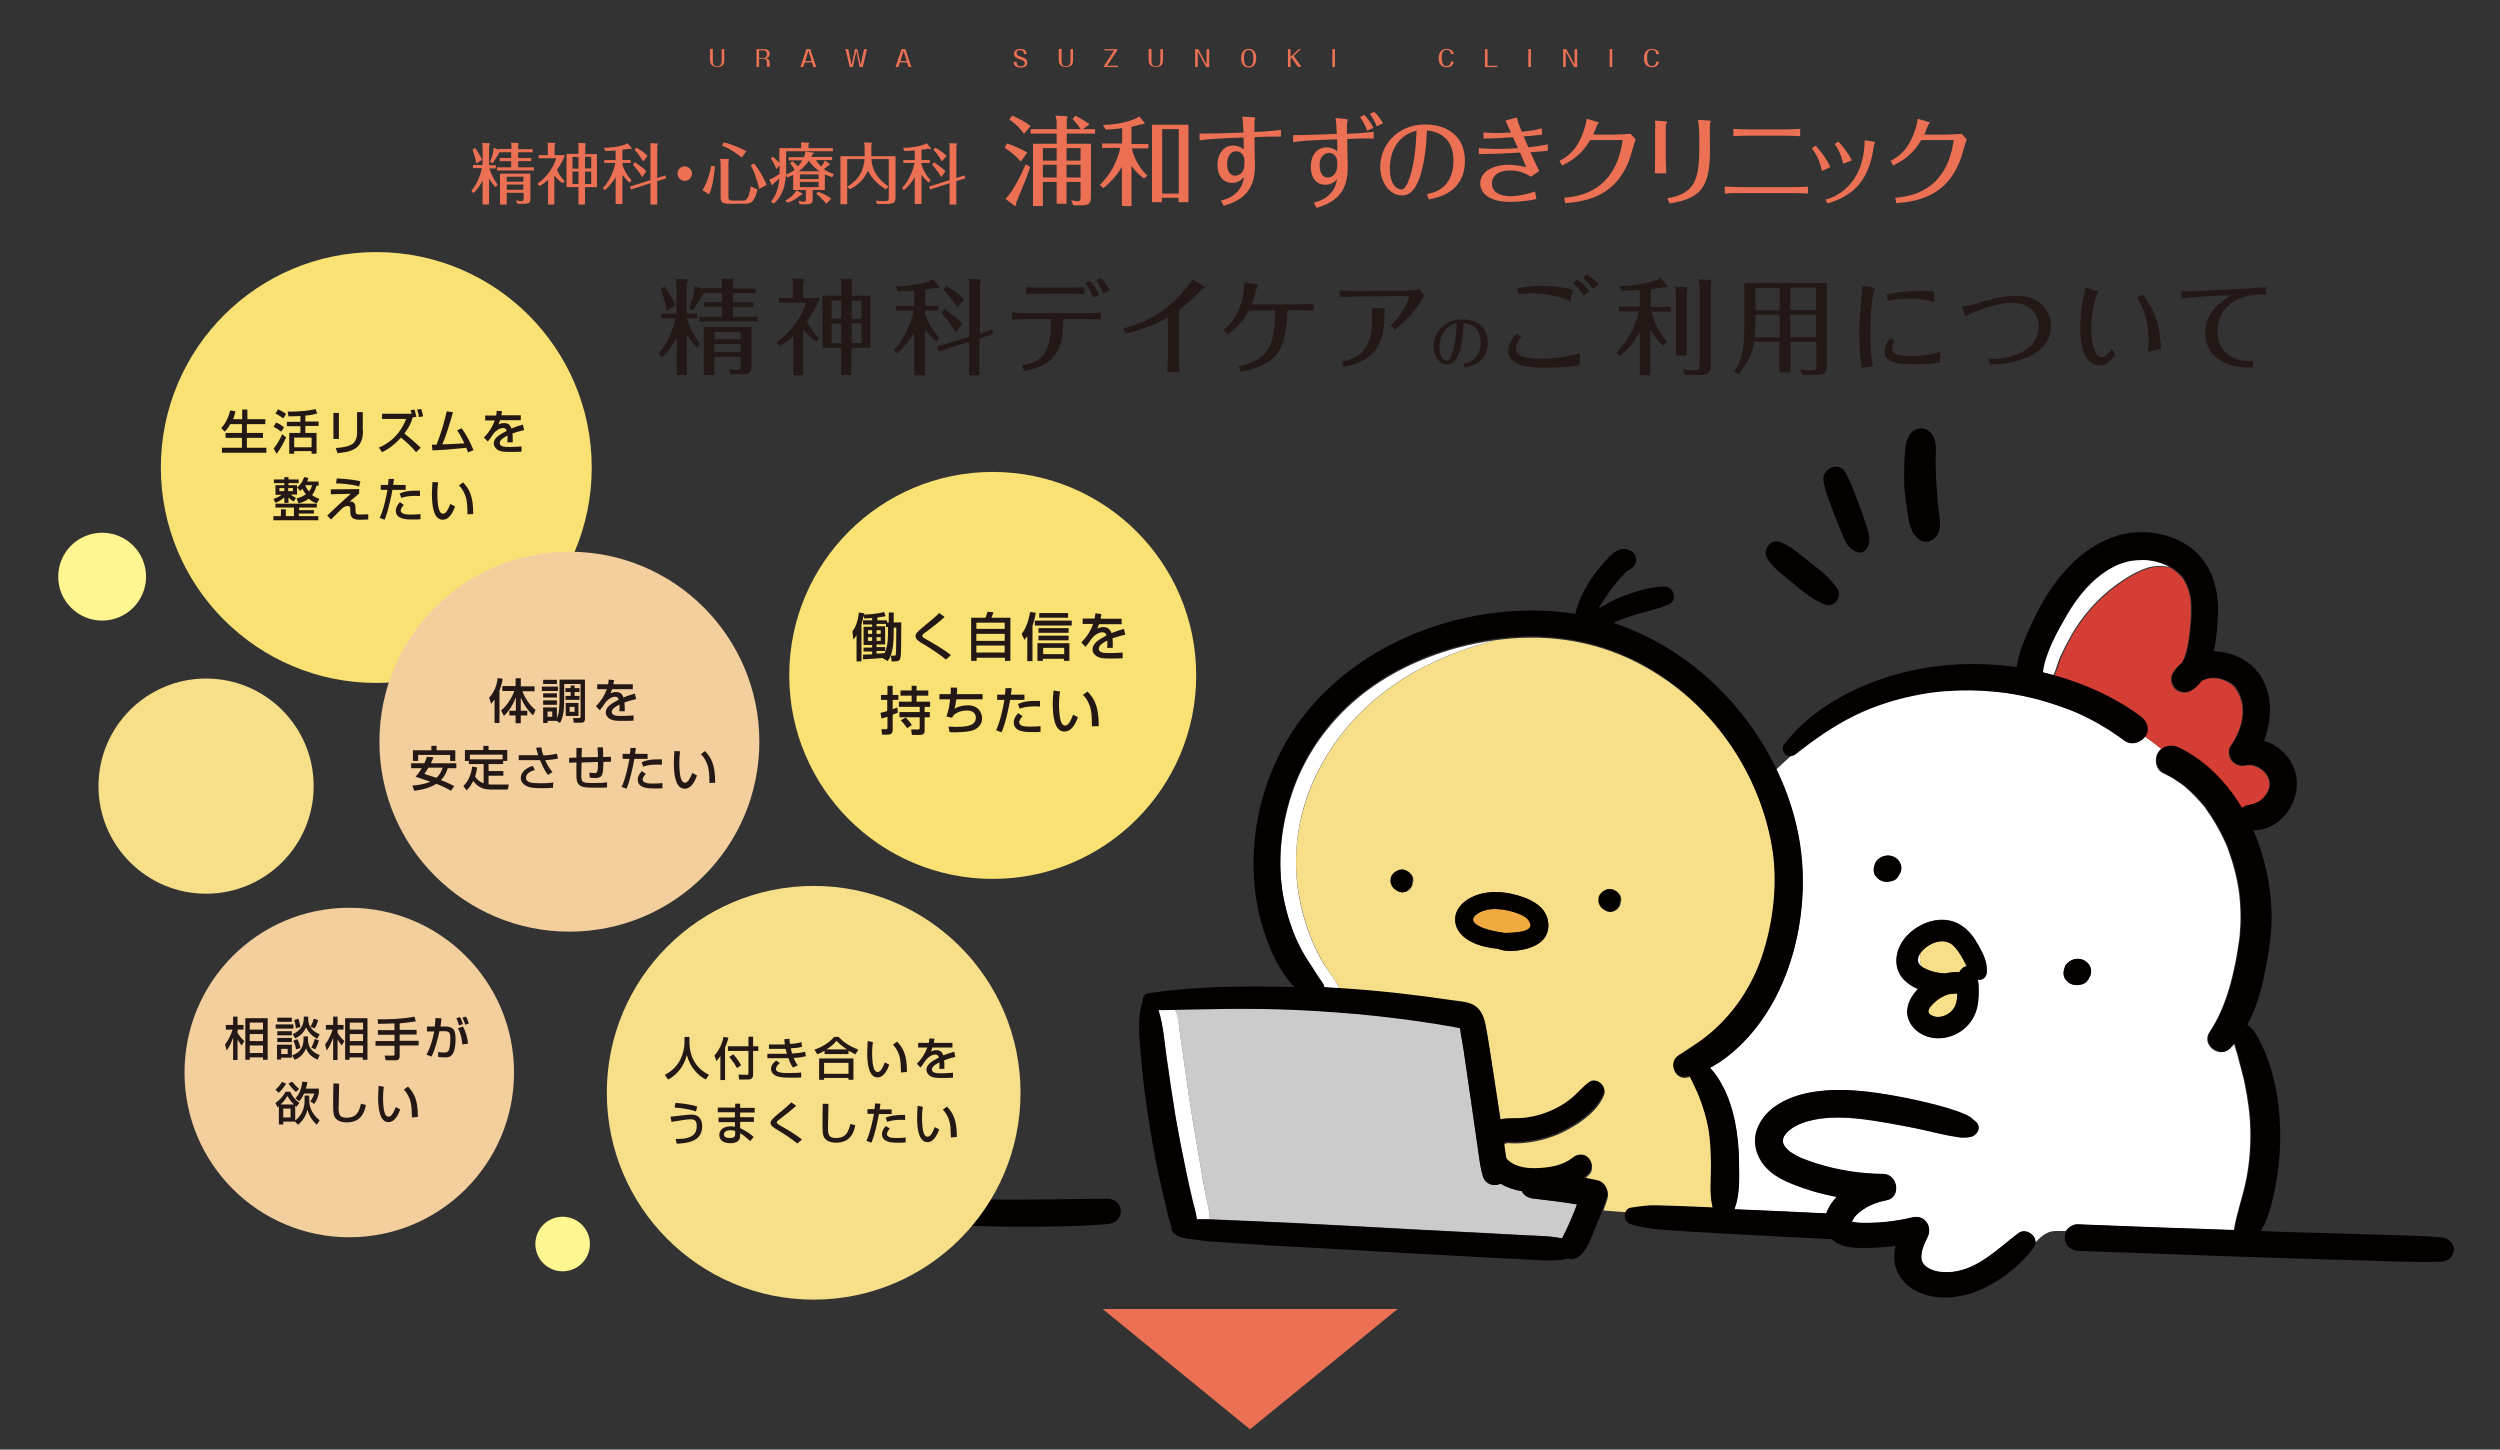
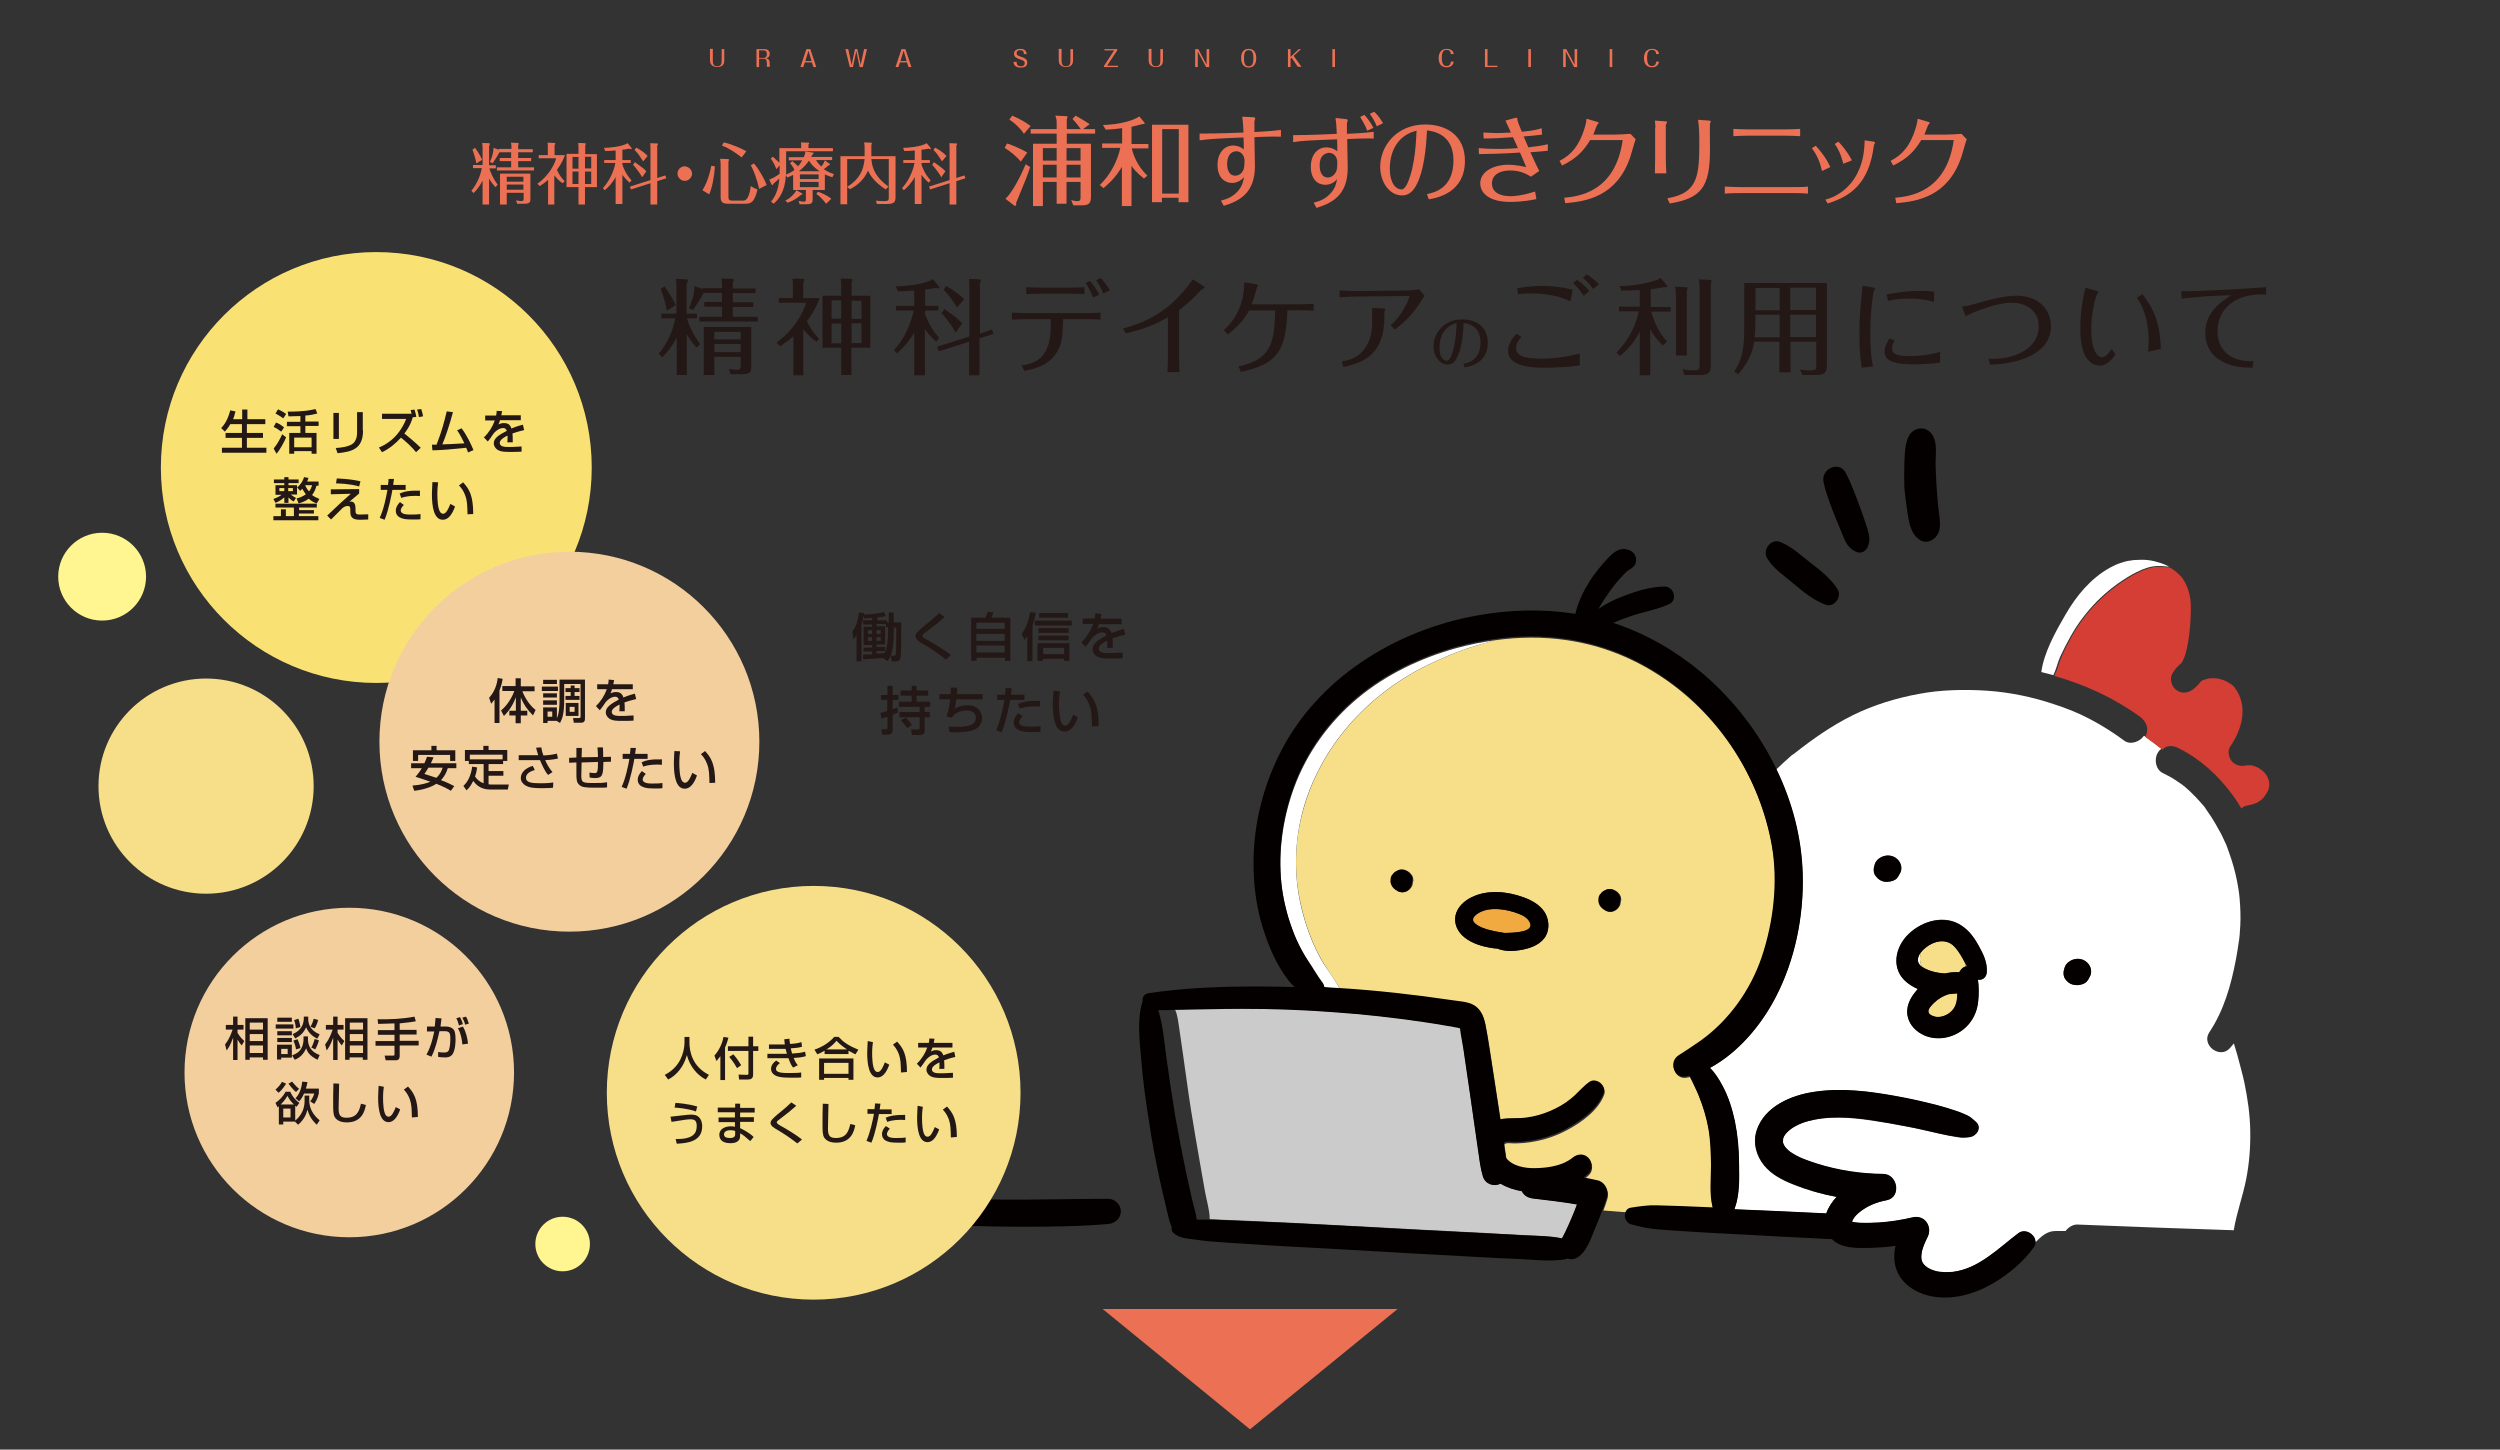
<svg xmlns="http://www.w3.org/2000/svg" version="1.1" id="レイヤー_1" x="0px" y="0px" width="962px" height="557.8px" viewBox="0 0 962 557.8" style="enable-background:new 0 0 962 557.8;" xml:space="preserve">
  <rect x="0" y="0" width="962" height="557.8" fill="#333333" stroke="none" />
  <style type="text/css">
	.st0{fill:#EC7154;}
	.st1{fill:#231815;}
	.st2{fill:#FFFFFF;}
	.st3{fill:#D43E34;}
	.st4{fill:#F7DF89;}
	.st5{fill:#F0AA3F;}
	.st6{fill:#CBCBCB;}
	.st7{fill:#040000;}
	.st8{fill:#F9E273;}
	.st9{fill:#F4CF9E;}
	.st10{fill:#FFF691;}
	.st11{fill:none;}
</style>
  <g>
    <g>
      <path class="st0" d="M190.6,72c-1.1-1.3-1.8-2.2-2.4-3.3v10h-2.5v-9.2c-1.2,2.3-2.3,3.7-3.5,4.8l-0.8-0.9c2.4-2.9,3.7-6.7,4-8.7    H182v-1.2h3.7v-6.8c0-0.7-0.1-1.2-0.2-1.7l2.7,0.1c0.1,0,0.3,0.1,0.3,0.3c0,0.3-0.2,0.6-0.3,0.8v7.4h2.6v1.2h-2.5    c0.5,1.7,1.6,4.1,3.2,6.3L190.6,72z M183.3,62.9c-0.3-1.7-1-4.1-1.5-5.3l1-0.7c1,1.3,2.2,3.3,2.7,4.6L183.3,62.9z M192.1,57.3h4.7    v-1.1c0-0.6-0.1-1-0.2-1.3l2.7,0.1c0.2,0,0.3,0.1,0.3,0.3c0,0.2-0.2,0.4-0.2,0.5v1.6h5.6v1.2h-5.6v2.2h5v1.2h-5v2.4h6.1v1.2h-14.3    v-1.2h5.5v-2.4h-4.4v-1.2h4.4v-2.2h-4.5c-0.5,0.9-1.5,2.6-2.6,4.2l-1.1-0.5c0.7-1.5,1.4-3.4,1.4-5.4l2.1,0.7V57.3z M195,74.2v4.5    h-2.6V66.8h11.7v9.6c0,1.2-0.1,2-2.3,2H199l-0.4-1.3c1.2,0.2,1.8,0.3,2.1,0.3c0.6,0,0.8-0.4,0.8-0.9v-2.3H195z M201.4,69.9V68H195    v1.9H201.4z M201.4,73v-2H195v2H201.4z" />
      <path class="st0" d="M216.5,70.5c-1.3-0.8-2.3-1.9-3.2-3v11.2h-2.4v-9.5c-1.5,1.4-2.5,1.9-3.2,2.4l-0.9-0.9    c4.6-3.2,6.8-7.9,7.2-9.8h-6.7v-1.2h3.5v-3.3c0-0.5,0-0.9-0.1-1.5l2.7,0.1c0.2,0,0.3,0.1,0.3,0.2c0,0.2-0.2,0.5-0.3,0.7v3.8h4    c-0.4,1.1-1.2,3.1-3.1,5.7c1.2,2.5,2.5,3.9,3,4.3L216.5,70.5z M229.7,59.2V72h-4.6v6.7h-2.5V72H218V59.2h4.6v-2.7    c0-0.2-0.1-1.2-0.1-1.5l2.5,0.1c0.1,0,0.4,0,0.4,0.3c0,0.2-0.1,0.4-0.2,0.6v3.3H229.7z M222.6,60.4h-2.3v4.5h2.3V60.4z M222.6,66    h-2.3v4.8h2.3V66z M225.1,64.8h2.4v-4.5h-2.4V64.8z M225.1,70.8h2.4V66h-2.4V70.8z" />
      <path class="st0" d="M239.5,63.3c0.2,0.8,1.2,3.6,3.5,6.1l-0.7,0.9c-1.4-1.2-2.3-2.3-2.8-3.1v11.3h-2.6V68.1    c-1.2,2.3-2.8,3.9-4.2,5.1l-0.7-0.8c3.6-3.9,4.7-8.9,4.8-9.7h-4.3v-1.1h4.4v-3.7c-1.9,0.2-3.2,0.2-4,0.2l-0.5-1.2    c1.6,0,7-0.4,9.1-1.8l1.4,1.7c0.1,0.1,0.2,0.3,0.2,0.4c0,0.1-0.1,0.2-0.3,0.2c-0.2,0-0.3-0.1-0.6-0.2c-1.4,0.3-2.3,0.4-2.7,0.4v4    h3.2v1.1h-3.2V63.3z M256,67.5l0.4,1.1l-3.5,1.1v9h-2.6v-8.2l-7.5,2.4l-0.4-1.1l7.9-2.5V56.6c0-0.9-0.1-1.2-0.1-1.5l2.6,0.1    c0.2,0,0.4,0,0.4,0.2c0,0.1-0.1,0.4-0.3,0.6v12.5L256,67.5z M247.1,68.2c-0.7-1.4-2.4-3.6-3.5-4.8l0.7-1c2.6,1.9,3.4,2.4,4.4,3.5    L247.1,68.2z M247.5,62.1c-1.3-2-1.9-3-3.3-4.4l0.6-0.9c0.6,0.3,2.7,1.4,4.4,3.2L247.5,62.1z" />
      <path class="st0" d="M266.3,66.8c0,1.5-1.3,2.8-2.8,2.8c-1.5,0-2.8-1.3-2.8-2.8c0-1.6,1.3-2.8,2.8-2.8    C265,64.1,266.3,65.3,266.3,66.8z" />
      <path class="st0" d="M275.1,64c-0.2,3.8-1.1,8.4-2.2,10.8l-2.6-1.6c2.4-3.8,3.2-8.4,3.4-9.4L275.1,64z M280.1,61.2    c0.3,0,0.4,0.1,0.4,0.3c0,0.1,0,0.2-0.2,0.7v13.6c0,1,0.3,1.4,1.5,1.4h4c0.8,0,2.4,0,3.1-5.6c0.9,0.6,2,1.1,2.6,1.3    c-1.2,4.9-2.4,5.5-4.8,5.5h-6.6c-2.4,0-2.8-1-2.8-2.7V63c0-0.9-0.2-1.7-0.2-1.9L280.1,61.2z M285.4,60.6c-0.9-0.7-4-3.2-7.6-4.6    l0.7-1.2c3,0.6,7.4,2.6,8.7,3.4L285.4,60.6z M292.1,72.7c-0.7-3.6-2.3-7.6-3.2-9.1l1.2-0.7c1.8,2,4,5.8,4.9,8.3L292.1,72.7z" />
      <path class="st0" d="M319.3,63.1c0.1,0.1,0.1,0.1,0.1,0.2c0,0.1-0.1,0.2-0.5,0.3c-0.8,0.7-1.8,1.4-1.9,1.5    c1.7,1.2,3.1,1.6,3.9,1.9l-0.6,1.2c-0.9-0.3-1.7-0.5-2.9-1.1v6h-4.7v3.5c0,1.2-0.1,2-2.3,2h-2.7l-0.4-1.3c0.8,0.2,1.6,0.3,2.1,0.3    c0.5,0,0.7-0.2,0.7-0.9v-3.6h-4.9v-5.8c-1,0.5-1.7,0.8-2.2,1l-0.6-0.9c-0.3,6.5-2.9,9.4-4.7,11l-1-0.8c2.5-3,3-6.6,3.2-8.9    c-0.3,0.3-1.9,1.6-2.2,1.9c-0.2,0.4-0.3,0.6-0.5,0.6c-0.1,0-0.2-0.1-0.3-0.2l-0.9-1.9c1.2-0.4,2.4-1.1,4-2.2v-3.3l-1.2,1.5    c-0.4-1-1.4-3.1-2.2-4.1l0.8-0.7c0.9,0.8,2.2,2,2.5,2.3V57h8.4v-1.2c0-0.1,0-0.4-0.1-1l2.9,0.1c0.1,0,0.3,0,0.3,0.2    c0,0.2-0.2,0.4-0.3,0.5V57h9.4v1.2h-18V66c0,0.6,0,0.8,0,1.2c1-0.4,2.3-1.1,3.2-1.8c-0.3-0.7-0.9-1.7-1.7-2.6l0.9-0.8    c1,0.8,2.1,1.9,2.2,2c0.6-0.7,1.1-1.4,1.6-2.3h-5.2v-1.2h5.8c0.5-1.2,0.5-1.3,0.6-2.2l2.9,0.4c0.2,0,0.3,0.1,0.3,0.2    c0,0.2-0.2,0.3-0.4,0.5c-0.2,0.4-0.3,0.5-0.6,1h8.1v1.2h-6.2c0.5,0.9,1.2,1.7,2,2.5c0.9-1.1,1.2-1.8,1.4-2.4L319.3,63.1z     M308.6,74.4c0.1,0.1,0.2,0.1,0.2,0.2c0,0.3-0.4,0.4-0.6,0.4c-1.4,1.2-2.8,2.2-5.1,3l-0.9-0.8c1.9-1,3.2-2.2,4.3-4L308.6,74.4z     M315.4,65.9c-2.6-1.7-3.6-3.2-4.1-4.1c-0.7,1-1.7,2.4-3.9,4.1H315.4z M315,68.9v-1.8h-7.2v1.8H315z M307.8,70V72h7.2V70H307.8z     M314.8,73.8c0.9,0.3,3.3,1.2,5.1,2.7l-2,1.9c-1.2-1.5-2.2-2.7-3.8-3.8L314.8,73.8z" />
      <path class="st0" d="M344.6,60.1v15.6c0,1.9-0.3,2.8-3.4,2.8h-3.8l-0.3-1.3c0.7,0.1,1.7,0.2,2.9,0.2c2,0,2-0.4,2-1.5V61.2h-6.7    c0.3,4.1,2.1,7.4,6.6,10.6l-1.1,1.1c-4.3-2.8-5.9-5.4-6.8-7.2c-1.7,3.8-4.5,5.9-7,7.1l-1-0.9v6.7h-2.6V60.1h9.3v-3.5    c0-0.6-0.1-1.2-0.2-1.8l2.7,0.1c0.1,0,0.3,0,0.3,0.2c0,0.1-0.1,0.4-0.2,0.7v4.3H344.6z M326,71.9c4.7-2.9,6.3-6.4,6.7-10.7H326    V71.9z" />
      <path class="st0" d="M354.6,63.3c0.2,0.8,1.2,3.6,3.5,6.1l-0.7,0.9c-1.4-1.2-2.3-2.3-2.8-3.1v11.3H352V68.1    c-1.2,2.3-2.8,3.9-4.2,5.1l-0.7-0.8c3.6-3.9,4.7-8.9,4.8-9.7h-4.3v-1.1h4.4v-3.7c-1.9,0.2-3.2,0.2-4,0.2l-0.5-1.2    c1.6,0,7-0.4,9.1-1.8l1.4,1.7c0.1,0.1,0.2,0.3,0.2,0.4c0,0.1-0.1,0.2-0.3,0.2c-0.2,0-0.3-0.1-0.6-0.2c-1.4,0.3-2.3,0.4-2.7,0.4v4    h3.2v1.1h-3.2V63.3z M371.1,67.5l0.4,1.1l-3.5,1.1v9h-2.6v-8.2l-7.5,2.4l-0.4-1.1l7.9-2.5V56.6c0-0.9-0.1-1.2-0.1-1.5l2.6,0.1    c0.2,0,0.4,0,0.4,0.2c0,0.1-0.1,0.4-0.3,0.6v12.5L371.1,67.5z M362.2,68.2c-0.7-1.4-2.4-3.6-3.5-4.8l0.7-1    c2.6,1.9,3.4,2.4,4.4,3.5L362.2,68.2z M362.5,62.1c-1.3-2-1.9-3-3.3-4.4l0.6-0.9c0.6,0.3,2.7,1.4,4.4,3.2L362.5,62.1z" />
    </g>
    <g>
      <g>
        <path class="st0" d="M392.8,62.2c-1.5-1.9-4.2-4.1-6.2-5.3l0.9-1.7c2.8,0.9,5.9,2.4,7.8,3.5L392.8,62.2z M396.4,64.3     c-1.3,3.9-1.5,4.4-5.2,13.3c-0.1,0.2-0.2,0.3-0.2,0.5c0.1,0.6,0.1,1.1-0.3,1.1c-0.2,0-0.3,0-0.4-0.1l-3.4-2.6     c2.6-2.4,5.7-8.4,7.8-13.3L396.4,64.3z M394,51.5c-1.5-2.3-3.4-4-5.6-5.5l1.1-1.5c3.2,1.4,5.1,2.5,7.1,4L394,51.5z M410.4,70v8.4     h-3.8V70h-5.3v9.3h-3.8v-24h9.1v-3.9h-10v-1.7h10V47c0-1.1-0.2-1.5-0.5-2.5l4.2,0.2c0.2,0,0.5,0.1,0.5,0.3c0,0.3-0.2,0.6-0.3,0.8     v3.9h5.4c-0.5-0.8-2-2.7-3.2-3.9l1.2-1.3c1.4,0.8,4,2.3,5.4,3.3l-2.6,1.9h4.7v1.7h-10.9v3.9h9.3v20.2c0,2.5-0.6,3.5-3.3,3.5h-3.5     l-0.8-2c0.4,0.1,1.5,0.4,2.4,0.4c1.2,0,1.2-0.7,1.2-1.7V70H410.4z M406.6,61.7V57h-5.3v4.8H406.6z M406.6,68.3v-4.9h-5.3v4.9     H406.6z M415.8,61.7V57h-5.4v4.8H415.8z M415.8,68.3v-4.9h-5.4v4.9H415.8z" />
        <path class="st0" d="M440.2,68.7c-2.9-2.3-4-3.7-4.8-4.9v15.5h-3.7V64.2c-2.5,4.4-6,7.3-7.1,8.2l-1.4-1.2c4-3.9,6.7-8.9,7.9-14.3     h-7v-1.7h7.7v-5.9c-2.6,0.4-4.8,0.5-6.3,0.6l-1.1-1.8c7-0.2,12.1-1.9,14-3.3l1.9,2.3c0.1,0.1,0.2,0.3,0.2,0.4     c0,0.2-0.3,0.2-1.1,0.3c-0.1,0-3.3,0.9-4,1v6.6h6.5v1.7h-6.4c0.5,2.1,1.9,6.6,6,10.5L440.2,68.7z M457.3,48v29.8h-3.8v-1.7h-6.4     v1.7h-3.8V48H457.3z M453.6,49.7h-6.4v24.8h6.4V49.7z" />
        <path class="st0" d="M482.1,45.1c0.7,0,0.9,0.2,0.9,0.5c0,0.2-0.3,0.9-0.3,1c0,0.4,0,3.6,0,4.2c6.2-0.3,8.4-0.6,10.2-0.8v2.6     c-3.2-0.1-7.5,0-10.2,0.2c0,1.6,0.2,9.4,0.2,11.1c0,10.8-6.5,13.6-12,15.3l-1.1-2c1.8-0.5,4.2-1.1,6.4-3.5     c1.9-2.1,2.2-3.9,2.5-5.6c-1.1,1.4-2.8,2.3-4.6,2.3c-2.8,0-5.6-2.1-5.6-6.9c0-4.7,2.7-7.5,6-7.5c0.5,0,2.3,0,4.1,1.5     c0-2,0-2.9-0.1-4.6c-8.7,0.3-13.5,0.6-16.9,1.1v-2.6c1.3,0,7.5,0,16.9-0.4c-0.1-2-0.2-4.3-0.5-6.1L482.1,45.1z M472.2,63     c0,3.3,1.4,4.6,3.1,4.6c1.4,0,2.5-0.9,3-1.9c0.2-0.4,0.6-1.1,0.6-3.7c0-2.3-1.4-3.8-3.2-3.8C473.4,58.3,472.2,60.3,472.2,63z" />
        <path class="st0" d="M517.7,45.8c0.7,0.1,0.9,0.2,0.9,0.5c0,0.2-0.3,0.9-0.3,1.1c0,0.2,0,2.3,0,4.1c6.4-0.3,8-0.5,10.3-0.8v2.6     c-4.2-0.1-8.7,0.1-10.2,0.2c0,1.6,0.2,9.4,0.2,11.2c0,10.9-6.7,13.6-12,15.3l-1.1-2c1.8-0.5,4.2-1.1,6.4-3.5c2-2.1,2.3-4,2.6-5.6     c-1.7,2.2-4.1,2.2-4.6,2.2c-2.9,0-5.5-2.2-5.5-6.9c0-4.8,2.7-7.5,6-7.5c1.5,0,2.9,0.5,4.2,1.5c0-2,0-3-0.1-4.6     c-10.7,0.4-14.1,0.6-16.9,1.1V52c1.4,0,6.6,0,16.8-0.5c-0.1-1.9-0.2-4.2-0.5-6.1L517.7,45.8z M507.8,63.6c0,0.7,0,4.7,3.2,4.7     c1.5,0,2.5-1.1,3-2c0.2-0.3,0.6-1.1,0.6-3.7c0-2.3-1.4-3.8-3.2-3.8C511.1,58.9,507.8,58.9,507.8,63.6z M526.1,50.3     c-0.6-1.8-1.8-3.8-2.7-5.3l1.6-0.8c1.4,1.5,2.6,3.2,3.5,5L526.1,50.3z M528.8,43c1.9,1.8,2.9,3.6,3.4,4.4l-2.4,1.2     c-0.8-2-1.9-3.7-2.7-4.8L528.8,43z" />
        <path class="st0" d="M549.1,74.7c2.3-0.5,10.2-1.9,10.2-13c0-10.3-8.2-11.3-10.2-11.5c-0.2,4.2-0.7,12.7-3.1,18.9     c-1.4,3.5-3.2,6.1-6.5,6.1c-4.9,0-8.4-5.2-8.4-11c0-8.1,6.4-16.3,17.3-16.3c8,0,15.3,4.1,15.3,14c0,12.3-10.8,14.3-13.9,14.8     L549.1,74.7z M534.8,64.9c0,5.7,2.4,8,4.5,8c1.2,0,2.1-2,2.3-2.4c3-6.7,3.3-16.5,3.5-20.2C538.2,51.9,534.8,57.8,534.8,64.9z" />
        <path class="st0" d="M570.8,51c2.3,0.1,3.8,0.2,4.7,0.2c0.6,0,2.8,0,5.9-0.2c-1.2-2.6-1.5-3.2-2.1-4.6l3.6-1     c0.2,0,0.5-0.1,0.7-0.1c0.2,0,0.3,0.1,0.3,0.8c0,0.5,1.4,4,1.7,4.6c1.6-0.2,5.6-0.5,7.6-1.4l0.2,2.5c-2.3,0.3-5.4,0.6-7.1,0.7     c1,2.4,1.4,3.3,1.8,4.2c2.6-0.3,5.1-0.6,7.5-1.2V58c-1.8,0.2-2.9,0.3-6.7,0.6c2,4.4,2.5,5.4,3.4,7.2l-3.2,2.2     c-2.8-1.8-5.3-2.4-8.1-2.4c-4.1,0-6.9,1.8-6.9,5c0,3.5,3.2,4.9,7.2,4.9c1,0,4.1-0.1,9.4-1.8l0.5,2.9c-4.9,1.1-9.5,1.1-10,1.1     c-8.1,0-11.6-3.3-11.6-7.2c0-4.4,5-7.1,10.8-7.1c0.5,0,3,0,6.9,0.9c-0.5-1.1-0.7-1.6-2.4-5.6c-7.2,0.5-11.4,0.5-15.8,0.6L569,57     c3.5,0.3,6.5,0.3,7.8,0.3c2.9,0,6-0.2,7.3-0.3c-0.4-0.9-0.8-1.8-1.9-4.2c-3.1,0.2-7.2,0.5-11.3,0.5L570.8,51z" />
        <path class="st0" d="M600.1,61.9c4.8-2.4,7.6-6.2,9.5-12.1c0.2-0.6,0.8-2.5,0.9-4.1l4.1,1.2c0.3,0.1,0.6,0.2,0.6,0.3     c0,0.2-0.6,0.8-0.7,1c-0.5,1.2-1.3,3.3-1.4,3.6h8.2c1.2,0,5-0.2,6.1-0.3l2,2.1c-0.4,0.9-1.7,5.8-2.1,6.9c-5.2,15.2-17,17-25,17.7     l-0.4-2.1c5.4-0.5,19.7-2.1,22.5-22.2h-12.5c-2.9,4.8-5.8,7.3-10.8,9.8L600.1,61.9z" />
        <path class="st0" d="M637,49.2c0-0.3-0.1-2.2-0.2-2.8l4,0.3c0.2,0,0.7,0,0.7,0.3c0,0.2-0.5,0.9-0.5,1.1v12.5c0,0.9,0.1,5,0.2,6.1     h-4.4c0-0.6,0.1-5.5,0.1-6.1V49.2z M641.6,76.3c11.9-2,12.3-8.7,12.3-22.1c0-2.4-0.1-5.8-0.5-8.1l4.3,0.3c0.2,0,0.6,0.1,0.6,0.3     c0,0.2-0.3,0.8-0.3,0.9c-0.1,0.3,0,8.5,0,10.1c0,14.5-3.5,18.6-15.5,20.6L641.6,76.3z" />
        <path class="st0" d="M695.7,74.5c-2.4-0.2-5.1-0.2-6-0.2h-20.2c-0.4,0-3.5,0-5.8,0.2v-2.7c1.6,0.1,5.5,0.2,5.9,0.2h20.1     c1.7,0,4.4,0,6-0.2V74.5z M692.7,52.4c-1.3-0.1-5.1-0.2-6-0.2H673c-1.6,0-4.5,0.1-6,0.2v-2.8c1.4,0.1,4.6,0.2,6,0.2h13.7     c1.5,0,4.6-0.1,6-0.2V52.4z" />
        <path class="st0" d="M698.7,56.1c1.7,1.8,4.1,4.8,5.6,8.2l-3.2,1.5c-1-4.6-2.6-7-3.9-8.8L698.7,56.1z M720.9,54.5     c0.5,0.1,0.6,0.2,0.6,0.3c0,0.2-0.3,0.9-0.4,1c-1.9,15.2-9.3,19.8-17.8,22.5l-0.9-1.5c3.3-0.7,15-5.3,15.1-22.8L720.9,54.5z      M707.4,54.5c1.1,1.1,3.4,3.7,5.2,7.2l-3.3,1.3c-0.3-1.1-1.1-4.6-3.3-7.6L707.4,54.5z" />
        <path class="st0" d="M727.5,61.9c4.8-2.4,7.6-6.2,9.5-12.1c0.2-0.6,0.8-2.5,0.9-4.1l4.1,1.2c0.3,0.1,0.6,0.2,0.6,0.3     c0,0.2-0.6,0.8-0.7,1c-0.5,1.2-1.3,3.3-1.4,3.6h8.2c1.2,0,5-0.2,6.1-0.3l2,2.1c-0.4,0.9-1.7,5.8-2.1,6.9c-5.2,15.2-17,17-25,17.7     l-0.4-2.1c5.4-0.5,19.7-2.1,22.5-22.2h-12.5c-2.9,4.8-5.8,7.3-10.8,9.8L727.5,61.9z" />
      </g>
    </g>
    <g>
      <g>
        <path class="st0" d="M274.3,18.9v4.6c0,1.1,0.3,2,1.7,2c1.3,0,1.7-0.8,1.7-2v-4.6h1v4.3c0,0.6-0.1,1.4-0.6,1.9     c-0.5,0.5-1.3,0.7-2.1,0.7c-0.9,0-1.9-0.3-2.4-1.1c-0.3-0.4-0.4-1-0.4-1.6v-4.3H274.3z" />
        <path class="st0" d="M292.1,22.7v3.1h-1v-6.9h3.1c1.2,0,2,0.7,2,1.8c0,0.3-0.1,0.7-0.2,0.9c-0.3,0.5-0.7,0.7-1.4,0.8     c1.4,0.2,1.6,0.8,1.6,2.7l0,0.6h-1.1v-0.9c0-0.2,0-1.1-0.1-1.3c-0.1-0.6-0.5-0.9-1.1-0.9H292.1z M292.1,22.3h1.8     c0.9,0,1.2-0.8,1.2-1.5c0-0.6-0.2-1.4-1.2-1.4h-1.8V22.3z" />
        <path class="st0" d="M309.7,24l-0.6,1.8H308l2.3-6.9h1.5l2.3,6.9H313l-0.6-1.8H309.7z M312.3,23.5l-1.2-4l-1.2,4H312.3z" />
        <path class="st0" d="M325.3,18.9h1.1l1.3,6.1l1.3-6.1h0.9l1.3,6.1l1.3-6.1h1.1l-1.6,6.9h-1.2l-1.3-6.2l-1.3,6.2h-1.2L325.3,18.9z     " />
        <path class="st0" d="M346.3,24l-0.6,1.8h-1.1l2.3-6.9h1.5l2.3,6.9h-1.1l-0.6-1.8H346.3z M348.9,23.5l-1.2-4l-1.2,4H348.9z" />
        <path class="st0" d="M391.2,23.8c0,1.4,0.6,1.7,1.7,1.7c0.6,0,1.4-0.2,1.4-1.2c0-0.8-0.6-1.1-1.9-1.5c-1.5-0.5-2.2-1-2.2-2.1     c0-1.6,1.5-1.9,2.5-1.9c0.5,0,1.3,0.1,1.9,0.7c0.3,0.4,0.4,0.7,0.5,1.3h-1.1c0-1.1-0.5-1.5-1.5-1.5c-0.7,0-1.3,0.3-1.3,1.2     c0,0.7,0.4,0.9,1.6,1.3c1.4,0.5,2.5,0.9,2.5,2.3c0,1.6-1.3,1.9-2.7,1.9c-0.4,0-1.4-0.1-2-0.7c-0.3-0.3-0.5-0.6-0.6-1.5H391.2z" />
        <path class="st0" d="M408.5,18.9v4.6c0,1.1,0.3,2,1.7,2c1.3,0,1.7-0.8,1.7-2v-4.6h1v4.3c0,0.6-0.1,1.4-0.6,1.9     c-0.5,0.5-1.3,0.7-2.1,0.7c-0.9,0-1.9-0.3-2.4-1.1c-0.3-0.4-0.4-1-0.4-1.6v-4.3H408.5z" />
        <path class="st0" d="M425,18.9h4.9v0.5l-3.9,5.9h4.2v0.5h-5.4v-0.4l3.9-6H425V18.9z" />
        <path class="st0" d="M443.1,18.9v4.6c0,1.1,0.3,2,1.7,2c1.3,0,1.7-0.8,1.7-2v-4.6h1v4.3c0,0.6-0.1,1.4-0.6,1.9     c-0.5,0.5-1.3,0.7-2.1,0.7c-0.9,0-1.9-0.3-2.4-1.1c-0.3-0.4-0.4-1-0.4-1.6v-4.3H443.1z" />
        <path class="st0" d="M459.9,18.9h1.2l3.2,6v-6h1v6.9h-1.2l-3.2-6v6h-1V18.9z" />
        <path class="st0" d="M480.5,18.8c2.2,0,2.9,1.7,2.9,3.6c0,1.8-0.7,3.6-2.9,3.6c-2.2,0-2.9-1.8-2.9-3.6     C477.5,20.7,478.2,18.8,480.5,18.8z M480.5,19.3c-1.3,0-1.8,0.9-1.8,3.1c0,2.2,0.5,3.1,1.8,3.1c1.3,0,1.8-0.9,1.8-3.1     C482.3,20.2,481.8,19.3,480.5,19.3z" />
        <path class="st0" d="M497,22.2l-0.4,0.4v3.2h-1v-6.9h1v3l3.2-3h0.8l-2.8,2.6l3,4.2h-1.4L497,22.2z" />
        <path class="st0" d="M512.7,18.9h1v6.9h-1V18.9z" />
        <path class="st0" d="M559.4,23.7c-0.3,1.9-1.8,2.2-2.7,2.2c-2.5,0-3.1-1.9-3.1-3.5c0-1.6,0.6-3.6,3.1-3.6c1,0,1.6,0.3,2.1,0.7     c0.4,0.4,0.5,0.7,0.6,1.3h-1.1c-0.1-0.9-0.4-1.6-1.7-1.6c-0.9,0-1.8,0.4-1.8,3.1c0,3.1,1.3,3.1,1.9,3.1c0.8,0,1.5-0.4,1.6-1.7     H559.4z" />
        <path class="st0" d="M572.5,25.3h3.7v0.5h-4.8v-6.9h1V25.3z" />
        <path class="st0" d="M588.1,18.9h1v6.9h-1V18.9z" />
        <path class="st0" d="M601.5,18.9h1.2l3.2,6v-6h1v6.9h-1.2l-3.2-6v6h-1V18.9z" />
        <path class="st0" d="M619.4,18.9h1v6.9h-1V18.9z" />
        <path class="st0" d="M638.4,23.7c-0.3,1.9-1.8,2.2-2.7,2.2c-2.5,0-3.1-1.9-3.1-3.5c0-1.6,0.6-3.6,3.1-3.6c1,0,1.6,0.3,2.1,0.7     c0.4,0.4,0.5,0.7,0.6,1.3h-1.1c-0.1-0.9-0.4-1.6-1.7-1.6c-0.9,0-1.8,0.4-1.8,3.1c0,3.1,1.3,3.1,1.9,3.1c0.8,0,1.5-0.4,1.6-1.7     H638.4z" />
      </g>
    </g>
    <g>
      <path class="st1" d="M268.1,133.8c-1.8-2-2.8-3.4-3.8-5.2v15.7h-3.9v-14.4c-1.9,3.6-3.6,5.8-5.6,7.6l-1.3-1.4    c3.8-4.5,5.9-10.5,6.3-13.6h-5.3v-1.8h5.8V110c0-1.2-0.1-1.9-0.3-2.7l4.2,0.2c0.2,0,0.5,0.1,0.5,0.4c0,0.4-0.3,0.9-0.5,1.2v11.6h4    v1.8h-3.9c0.8,2.7,2.5,6.4,5.1,9.9L268.1,133.8z M256.6,119.6c-0.4-2.7-1.6-6.5-2.4-8.4l1.5-1c1.6,2.1,3.4,5.2,4.3,7.2    L256.6,119.6z M270.4,110.9h7.4v-1.6c0-0.9-0.1-1.6-0.2-2.1l4.3,0.1c0.3,0,0.5,0.2,0.5,0.4c0,0.3-0.2,0.6-0.4,0.8v2.5h8.7v1.8H282    v3.5h7.9v1.8H282v3.8h9.6v1.8h-22.5v-1.8h8.7V118H271v-1.8h6.8v-3.5h-7c-0.7,1.4-2.4,4.1-4.1,6.6l-1.6-0.7c1-2.4,2.2-5.4,2.1-8.5    l3.3,1.1V110.9z M274.9,137.3v7h-4.1v-18.5h18.3v15.1c0,1.9-0.1,3.1-3.5,3.1h-4.5l-0.6-2.1c1.9,0.4,2.9,0.4,3.3,0.4    c1,0,1.2-0.6,1.2-1.5v-3.5H274.9z M285,130.6v-2.9h-10.1v2.9H285z M285,135.5v-3.1h-10.1v3.1H285z" />
      <path class="st1" d="M314.2,131.5c-2-1.3-3.6-3-5.1-4.7v17.6h-3.8v-15c-2.3,2.1-3.9,3-5.1,3.8l-1.4-1.4    c7.2-5.1,10.6-12.3,11.4-15.3h-10.5v-1.8h5.4v-5.1c0-0.8,0-1.5-0.2-2.4l4.2,0.1c0.3,0,0.4,0.2,0.4,0.3c0,0.3-0.2,0.8-0.4,1.1v6    h6.3c-0.6,1.8-1.9,4.9-4.9,8.9c1.9,3.9,4,6.1,4.7,6.8L314.2,131.5z M334.9,113.8v20h-7.3v10.5h-3.9v-10.5h-7.2v-20h7.2v-4.3    c0-0.4-0.2-1.8-0.2-2.3l3.9,0.1c0.2,0,0.6,0,0.6,0.4c0,0.2-0.2,0.7-0.3,0.9v5.2H334.9z M323.7,115.6h-3.7v7h3.7V115.6z     M323.7,124.5h-3.7v7.6h3.7V124.5z M327.7,122.7h3.8v-7h-3.8V122.7z M327.7,132h3.8v-7.6h-3.8V132z" />
      <path class="st1" d="M355.8,120.3c0.4,1.2,1.9,5.7,5.6,9.7l-1.1,1.5c-2.2-1.9-3.6-3.7-4.4-4.9v17.8h-4.1v-16.5    c-1.9,3.5-4.5,6.1-6.6,8.1l-1.2-1.3c5.7-6.1,7.3-14,7.6-15.2h-6.8v-1.8h7v-5.9c-3,0.2-5.1,0.3-6.3,0.3l-0.8-1.9    c2.5,0,10.9-0.6,14.3-2.8l2.2,2.7c0.2,0.2,0.3,0.4,0.3,0.6c0,0.2-0.1,0.3-0.4,0.3c-0.2,0-0.5-0.1-0.9-0.2    c-2.1,0.4-3.6,0.6-4.2,0.6v6.3h5.1v1.8h-5.1V120.3z M381.7,126.8l0.6,1.7l-5.4,1.7v14.2h-4v-12.9l-11.7,3.7l-0.6-1.8l12.4-3.9    v-19.8c0-1.5-0.1-1.8-0.2-2.4l4.1,0.2c0.3,0,0.6,0,0.6,0.4c0,0.2-0.2,0.6-0.4,0.9v19.6L381.7,126.8z M367.7,128    c-1.1-2.3-3.7-5.7-5.4-7.5l1.1-1.6c4.1,2.9,5.3,3.8,6.9,5.6L367.7,128z M368.3,118.3c-2-3.1-3.1-4.7-5.2-6.8l1-1.4    c1,0.5,4.2,2.3,6.9,5L368.3,118.3z" />
      <path class="st1" d="M393.2,140.6c6.2-0.9,11.8-3.6,11.1-17.8h-8.5c-2.1,0-4.3,0.1-6.4,0.2v-2.7c1.7,0.1,4.7,0.2,6.4,0.2h21.6    c2.1,0,4.1-0.1,6.1-0.2v2.7c-2.1-0.2-5.5-0.2-6.1-0.2h-8.3c-0.2,5.8-0.3,8.7-1.8,11.6c-3.1,6.3-9,7.5-13.2,8.3L393.2,140.6z     M417.3,113.2c-2.1-0.2-5.6-0.2-6.4-0.2h-9.4c-1.9,0-4.8,0.1-6.6,0.2v-2.7c1.9,0.1,5.7,0.2,6.6,0.2h9.4c1.7,0,4.7-0.1,6.4-0.2    V113.2z M420.6,114.5c-0.5-1.4-1.6-3.8-2.9-5.6l1.7-0.8c1.6,1.8,2.6,3.4,3.6,5.3L420.6,114.5z M424.5,112.9    c-0.7-1.9-1.9-4-2.7-5.1l1.8-0.8c0.8,0.9,2.2,2.5,3.5,4.7L424.5,112.9z" />
      <path class="st1" d="M432.2,126.4c11.3-3.1,19.2-8.2,26.8-18.9l4.1,2.6c0.2,0.1,0.5,0.4,0.5,0.5c0,0.2-1.2,0.8-1.4,1    c-1.9,2-4.8,5-8.5,7.8v18.5c0,1.8,0.1,3.6,0.2,5.3h-4.7c0.1-1.5,0.2-4.5,0.2-5.2v-15.9c-4.2,2.4-8.2,4.3-16.3,6.2L432.2,126.4z" />
      <path class="st1" d="M470.9,127c1.9-1.7,7.8-7,7.9-18.4l4.5,0.8c0.2,0,0.8,0.2,0.8,0.4c0,0.2-0.6,1.2-0.6,1.4    c-0.8,3-1,3.7-1.9,5.9h17.5c1.7,0,4.7-0.1,6.4-0.2v2.7c-2-0.2-5.7-0.2-6.4-0.2h-3.7c-0.6,15.3-3.6,20.7-17.9,23.7l-0.9-2.1    c12.3-2.7,13.8-8.7,14.1-21.5h-10.1c-1.8,3.3-3.5,5.5-8.1,9.2L470.9,127z" />
      <path class="st1" d="M522.1,114.1c-1.7,0-5,0.2-6.6,0.3v-2.7c1.6,0.2,5,0.3,6.6,0.3l18.5-0.2c0.7,0,4.1-0.2,5.5-0.5l2.1,2.5    c-0.4,0.4-0.7,0.9-1,1.5c-2.7,4.3-5.8,8.1-10.5,11.5l-1.6-1.6c5.2-4.6,7.2-10.7,7.2-11.1c0-0.2-0.2-0.2-0.4-0.2L522.1,114.1z     M528.1,118.5l4.3,0.2c0.2,0,0.7,0.2,0.7,0.3c0,0.2-0.4,1.1-0.4,1.3v1.7c0,13.7-7.2,17.5-15.8,19.2l-0.6-2.1c2.1-0.4,6-1,8.8-4.9    c2.3-3.1,2.9-6.8,2.9-10.3V118.5z" />
      <path class="st1" d="M563.1,140c1.5-0.3,6.6-1.2,6.6-8.3c0-6.6-5.2-7.2-6.5-7.4c-0.1,2.7-0.4,8.2-2,12.1c-0.9,2.3-2,3.9-4.2,3.9    c-3.1,0-5.4-3.4-5.4-7c0-5.2,4.1-10.4,11.1-10.4c5.1,0,9.8,2.6,9.8,9c0,7.9-6.9,9.1-8.9,9.5L563.1,140z M553.9,133.7    c0,3.7,1.5,5.1,2.9,5.1c0.8,0,1.4-1.3,1.5-1.5c1.9-4.3,2.1-10.6,2.2-13C556.1,125.4,553.9,129.2,553.9,133.7z" />
      <path class="st1" d="M585.4,129.6c-0.7,0.8-2,2.5-2,4.4c0,2.6,2.2,4,9.6,4c1.9,0,7.4,0,14.9-2v4.6c-3.8,0.6-10,0.9-13.4,0.9    c-3.5,0-14.2,0-14.2-6.5c0-2.3,1.4-4.7,3.3-6.6L585.4,129.6z M583.9,110.9c4-0.8,8.1-0.9,9.4-0.9c3.9,0,8.1,0.5,11.9,1.5l-0.9,4.5    c-6-3.1-13.7-3.1-14.8-3.1c-0.4,0-2.8,0-5.4,0.3L583.9,110.9z M606.8,107.7c1.6,1,3.5,2.7,4.8,4.3l-2.2,1.8    c-1-1.5-2.5-3.5-4.1-4.9L606.8,107.7z M610.6,105.6c1,0.6,2.9,1.9,4.7,3.8l-2.3,1.8c-1.4-2.1-3-3.6-3.9-4.3L610.6,105.6z" />
      <path class="st1" d="M639.9,132.9c-0.9-0.8-3.3-3.1-4.9-6.3v17.8h-4v-16.9c-1.8,3.6-3.6,6-7.6,9.5l-1.4-1.3    c5.5-5.7,7.8-11.7,8.6-15.9H623v-1.8h8v-6.4c-3.2,0.2-5.4,0.2-7.1,0.2l-0.7-1.7c2.1-0.1,8-0.2,14.1-2.3c0.8-0.2,1-0.4,1.6-0.9    l2.5,2.9c0.1,0.1,0.2,0.3,0.2,0.4c0,0.2-0.2,0.3-0.4,0.3c-0.3,0-0.5,0-0.8,0c-0.6,0-2.4,0.4-3,0.5c-0.7,0.1-1.4,0.2-2.2,0.3v6.8    h7.7v1.8h-7.5c1.9,6.7,4.7,10.1,6.1,11.5L639.9,132.9z M648.8,110.5c0.2,0,0.6,0.1,0.6,0.4c0,0.2-0.2,0.6-0.3,0.8v25.1h-4.2v-23.5    c0-1.5-0.1-2.1-0.4-3L648.8,110.5z M658,107.7c0.3,0,0.6,0.2,0.6,0.4c0,0.1-0.2,0.8-0.3,1v31.7c0,2.9-1.4,3.5-4.3,3.5h-5.9    l-0.6-2.2c0.9,0.2,2.5,0.4,4.3,0.4c1.7,0,2.2-0.2,2.2-2v-30.3c0-0.2,0-1.6-0.4-2.7L658,107.7z" />
      <path class="st1" d="M688.9,143.3h-4.2v-11.8H675c-0.4,3-1.5,7.1-6.1,12.5l-1.6-1c3-4.4,3.9-8.4,3.9-17.6v-16.5H703v31.3    c0,3.3-0.9,4.1-4.5,4.1h-4.9l-1-2.1c0.8,0.1,1.8,0.3,3.9,0.3c2.3,0,2.4-0.2,2.4-2v-9h-9.9V143.3z M684.8,121.1h-9.3v2.9    c0,1.9-0.1,3.9-0.3,5.8h9.6V121.1z M684.8,110.8h-9.3v8.6h9.3V110.8z M688.9,119.3h9.9v-8.6h-9.9V119.3z M688.9,129.7h9.9v-8.6    h-9.9V129.7z" />
      <path class="st1" d="M720.6,110.6c0.9,0.2,0.9,0.3,0.9,0.5c0,0.2-0.4,0.6-0.4,0.8c-0.3,0.8-1.4,7.3-1.4,16.5    c0,7.4,0.7,10.9,1,12.6l-4.3,0.5c-0.4-2.3-0.9-6.4-0.9-13.4c0-5.5,0.1-6.8,1.2-18.2L720.6,110.6z M729.1,131.1    c-0.4,0.6-1,1.5-1,3.1c0,2.3,2.5,2.8,6.6,2.8c6.2,0,9.4-0.9,11.9-1.6l-0.1,4.1c-0.8,0.1-4,0.7-9.9,0.7c-8.5,0-11.4-1.6-11.4-4.9    c0-2.4,1.3-4.2,2-5.1L729.1,131.1z M744.2,116.2c-1.4-0.4-4.3-1.3-9.5-1.3c-4.3,0-7,0.6-8.2,0.9l-0.5-2.5c0.9-0.2,1.3-0.2,2.3-0.4    c4.2-0.8,8.4-1,10.8-1c2.5,0,3.9,0.2,5.2,0.3L744.2,116.2z" />
      <path class="st1" d="M755,118c1.7-0.2,3.3-0.6,5-1.1c4.6-1.3,10.7-3.1,16-3.1c8.3,0,13.2,5.1,13.2,11.8    c0,10.4-12.3,14.5-23.5,14.7l-0.5-2.3c0.6,0,1.2,0.1,1.7,0.1c8.7,0,17.6-4.2,17.6-12.4c0-5.8-4.2-9.2-10.5-9.2    c-5.6,0-14.1,3.3-17.7,5.2L755,118z" />
      <path class="st1" d="M806.7,111.9c0.3,0.1,0.8,0.3,0.8,0.5c0,0.1-0.4,0.7-0.5,0.8c-0.5,0.8-2.3,6.5-2.3,13.8    c0,7,2.1,10.5,4.2,10.5c0.5,0,2.1-0.6,3.7-3.3l1.4,2.2c-0.8,1.2-3,4.3-6,4.3c-1.8,0-7.5-0.9-7.5-14c0-7.6,1.3-13.2,2-16    L806.7,111.9z M824.4,113.2c5.5,6.8,6.9,13.5,7.1,21l-4.9,1.2c0.2-1.6,0.2-3.5,0.2-4.3c0-5.8-1.2-11.7-4.5-16.5L824.4,113.2z" />
      <path class="st1" d="M839.4,112.1c10.9-0.2,21.8-0.8,32.6-1.6v2.9c-1.2-0.1-2.1-0.1-2.3-0.1c-8.2,0-16.4,4.6-16.4,14.1    c0,6.9,4.5,11.9,13.8,11.6l-0.3,2.5c-3.2,0-8.7-0.2-13.2-3.3c-2.2-1.5-5-4.6-5-10.2c0-8,6.2-12,10-14.4    c-6.6,0.1-13.7,0.7-19.1,1.3L839.4,112.1z" />
    </g>
    <g>
      <path class="st2" d="M738.9,367.8c0-0.4,0-0.7,0-1.1c-1.3,1.8-1.6,3.9,0.7,5.4C738.9,370.8,738.6,369.3,738.9,367.8z" />
      <path class="st2" d="M712.3,470.2C712.3,470.2,712,470.1,712.3,470.2L712.3,470.2z" />
      <path class="st2" d="M727.7,337.1C727.7,337.1,727.7,337.1,727.7,337.1C727.7,337.1,727.7,337.1,727.7,337.1    C727.7,337.1,727.7,337.1,727.7,337.1z" />
      <path class="st2" d="M712.5,470.6c0,0.1,0,0.1,0,0.1C712.1,470.8,712.9,471,712.5,470.6z" />
      <path class="st2" d="M756.5,371.2c0,0.2,0,0.5-0.1,0.7c0.1,0,0.3-0.1,0.4-0.1c-0.1-0.1-0.1-0.2-0.2-0.3    C756.6,371.4,756.5,371.3,756.5,371.2z" />
      <path class="st2" d="M799.3,471.2c10.4,0.4,20.7,0.8,31.1,1.2c9.7,0.3,19.5,0.7,29.2,1c0-0.1,0-0.2,0-0.3    c1.1-6.5,3.4-12.7,4.7-19.2c1.2-6.1,1.7-12.1,1.6-18.6c-0.1-6.6-1-12.5-2.3-18.9c-0.7-3.2-1.6-6.3-2.4-9.4    c-0.4-1.7-1.1-3.6-1.6-5.5c-0.5,0.6-1.1,1.3-1.6,1.9c-3.9,4.2-11-1.3-7.9-6.1c5.6-8.4,8.4-18.1,10.3-28.2c0.4-2.2,0.8-4.5,1.1-6.8    c0.1-0.5,0.2-1,0.2-1.5c0.1-0.8,0.2-1.5,0.2-2.3c0.3-3.3,0.3-6.7,0.1-10c-0.1-0.9-0.1-1.9-0.2-2.8c0-0.3-0.2-1.7-0.2-1.9    c-0.2-1.6-0.5-3.2-0.8-4.8c-0.7-3.6-1.7-7.1-2.9-10.5c-0.3-0.9-0.7-1.9-1-2.8c0-0.1-0.3-0.8-0.4-1c-0.1-0.2-0.2-0.4-0.3-0.6    c-0.7-1.6-1.5-3.3-2.4-4.8c-0.9-1.7-1.9-3.4-3-5.1c-0.5-0.7-1-1.5-1.5-2.2c-0.2-0.3-0.4-0.6-0.6-0.9c-0.1-0.1-0.1-0.2-0.2-0.3    c-0.1-0.1-0.1-0.1-0.2-0.3c-2.3-2.7-4.7-5.3-7.4-7.6c-0.1-0.1-0.8-0.6-1-0.8c-0.2-0.2-0.8-0.6-0.7-0.5c-0.7-0.5-1.5-1-2.2-1.5    c-1.5-1-3.1-1.8-4.7-2.6c-2.8-1.3-3.5-5.3-2-7.8c0.4-0.7,0.9-1.2,1.4-1.6c-2.2-1.7-4.4-3.4-6.7-5c-1.5,2.3-5.2,3.7-7.6,1.9    c-4.2-3.1-8.6-5.9-13.2-8.3c-2.1-1.1-4.2-2.1-6.4-3c0,0-1.3-0.5-1.5-0.6c-0.5-0.2-1-0.4-1.6-0.6c-1.2-0.5-2.5-0.9-3.7-1.3    c-8.7-3-17.6-4.8-26.2-5.4c-4.5-0.3-9.1-0.4-13.6-0.2c-4.6,0.2-8.4,0.6-12.7,1.4c-8.8,1.6-17.6,4.3-25.5,8.2    c-8.1,4-15.5,9.2-22.6,14.8c-0.3,0.2-0.5,0.4-0.8,0.5c-2.1,1.8-4.1,3.7-6.1,5.6c6.1,12.6,9.7,26.3,10.1,40.2    c0.5,16.2-2.9,33.3-10.5,47.7c-5.6,10.7-14.3,21.1-25.2,27c2,1.9,3.6,4.5,4.8,6.8c2.3,4.2,3.8,9,4.8,13.7    c1.1,5.4,1.6,10.9,1.6,16.4c0,5.6,0.3,11.7-1.6,17c-0.1,0.2-0.1,0.3-0.2,0.5c11.8,0.5,23.6,1,35.4,1.6c0.8-2.4,2.3-4.6,4-6.4    c-5.8-1.1-11.5-2.7-16.9-4.9c-4-1.6-8.1-3.7-10.9-7.1c-3.1-3.7-4.5-8.7-3-13.5c3-9.3,13.3-13.6,22.2-14.9    c10.5-1.6,21.3-0.2,31.7,1.7c5.2,1,10.3,2.1,15.4,3.4c2.7,0.7,5.3,1.5,7.9,2.4c1.3,0.5,2.4,1,3.7,1.5c1.5,0.7,2.3,1.5,3.5,2.6    c2.4,2.2,0.2,5.4-2.4,5.8c-1.7,0.2-2.9,0.3-4.6,0c-1.2-0.2-2.3-0.4-3.5-0.6c-2.6-0.5-5.1-1.1-7.7-1.7c-5.1-1.2-10.3-2.2-15.5-3.1    c-8.4-1.4-17-2.8-25.5-1.8c-3.5,0.4-7.3,1.3-9.9,2.8c-1.8,1-2.6,1.6-3.9,2.9c-0.7,0.8-1.1,1.4-1.3,2.5c0-0.1,0,0.5,0,0.8    c0,0.1,0,0.1,0,0.2c0,0.1,0.1,0.2,0.1,0.4c0,0.1,0.2,0.5,0.2,0.5c0.1,0.2,0.3,0.5,0.4,0.7c0.3,0.5,1.5,1.6,2.1,2.1    c3.3,2.3,6.3,3.3,10.2,4.5c8.3,2.7,16.8,4,25.5,4c5.7,0,7.2,9,1.4,10.1c-3.8,0.7-7.3,2.1-10.3,4.5c-1.2,1-2.2,2-2.8,3.2    c-0.1,0.2-0.2,0.4-0.2,0.6c0.3,0.1,0.6,0.1,0.9,0.2c0,0,0.7,0,0.8,0.1c0.5,0,1,0,1.5,0.1c2.4,0.1,4.7,0,7.1-0.1    c4.4-0.3,8.8-1,13.1-2c4.5-1.1,7.6,3.5,5.7,7.5c-1,2.1-2.1,4.4-2.4,6.8c-0.2,2.1,0.3,3.2,1.5,4.4c1,0.9,2.7,1.7,4.5,2.1    c1.5,0.4,4,0.4,6,0.2c10-1.1,17.5-9,25.3-14.9c2.7-2,6.3,0.5,6.7,3.4c2.1-2.2,4.4-4.3,7.6-4.3c1.3,0,2.6,0,3.9,0    C796,472.2,797.6,471.2,799.3,471.2z M723.5,338.7c-0.9-0.5-1.4-1.1-2-1.9c-0.5-0.7-0.6-1.8-0.5-2.7c0-0.3,0.1-0.5,0.2-0.8    c0-0.2,0.1-0.3,0.1-0.5c0.3-1.2,1.1-2.1,2.1-2.7c0.9-0.6,2-0.8,3-0.9c1.4,0,2.7,0.5,3.7,1.5c1.5,1.5,2,3.8,0.8,5.6    c-0.3,0.6-0.6,1.1-1,1.6c-0.9,1-2.3,1.3-3.6,1.4C725.4,339.4,724.4,339.2,723.5,338.7z M764.5,374.1c-0.1,2.1-1.8,3.1-3.4,2.8    c0.4,2.7,0.3,5.7,0.1,8.3c-0.4,3.4-1.5,6.4-3.7,8.9c-4.1,4.8-11.3,6.8-17.1,4.2c-2.9-1.3-5.4-3.7-6.2-6.8c-1-3.8,0.8-7.5,3.2-10.3    c0.2-0.2,0.4-0.5,0.6-0.7c-1.5-0.7-2.9-1.5-4.2-2.5c-6.4-5.1-4.7-13.7,0.8-18.8c5.4-5,13.9-7.4,20.3-3c2.8,1.9,4.8,4.6,6.4,7.5    C763.2,367,764.8,370.3,764.5,374.1z M794.6,376.5c-0.5-0.7-0.6-1.8-0.5-2.7c0-0.3,0.1-0.5,0.2-0.8c0-0.2,0.1-0.3,0.1-0.5    c0.3-1.2,1.1-2.1,2.1-2.7c0.9-0.6,2-0.8,3-0.9c1.4,0,2.7,0.5,3.7,1.5c1.5,1.5,2,3.8,0.8,5.6c-0.3,0.6-0.6,1.1-1,1.6    c-0.9,1-2.3,1.3-3.6,1.4c-1,0.1-2-0.1-2.8-0.6C795.7,377.9,795.2,377.3,794.6,376.5z" />
      <path class="st2" d="M800.8,376.9C800.7,376.9,800.7,376.9,800.8,376.9C800.7,376.9,800.7,376.9,800.8,376.9    C800.7,376.9,800.7,376.9,800.8,376.9z" />
      <path class="st3" d="M838.1,287.8c8.4,4.1,15.4,10.5,20.9,18c1.3,1.7,2.4,3.5,3.5,5.3c0.6-0.6,1.3-1,2.1-1.1    c1.3-0.2,2.9-0.7,3.6-1c1.5-0.8,2-1.2,3-2.3c0.5-0.6,1.3-1.9,1.6-2.6c0.1-0.2,0.4-1.6,0.4-1.5c0-0.4,0-1.7,0-1.4    c-0.3-2.3-1.7-4.1-3.2-5.1c-1.5-1-1.7-1-3.2-1.5c-0.5-0.1-0.6-0.1-0.5-0.1c-0.3,0-0.5,0-0.8,0c-0.3,0-0.6,0-1,0    c-0.1,0-0.2,0-0.4,0.1c-2.1,0.4-4.1-0.2-5.4-1.8c-1.2-1.5-1.6-4.1-0.4-5.7c2.6-3.8,4.4-8.2,4.6-12.5c0.1-2.4-0.1-4-0.9-6.2    c-0.3-0.8-0.7-1.7-1.3-2.7c-0.1-0.1-0.7-0.8-0.6-0.9c-0.2-0.2-0.4-0.5-0.6-0.7c-0.1-0.1-0.6-0.5-0.8-0.7c-0.2-0.1-0.8-0.5-0.9-0.6    c-0.3-0.2-0.7-0.4-1.1-0.6c-0.2-0.1-1.4-0.6-0.6-0.3c-2.3-0.8-2.9-1-4.9-0.9c-0.4,0-0.8,0-1.2,0.1c0,0-0.1,0-0.1,0    c-0.1,0-0.3,0-0.4,0.1c-0.4,0.1-0.8,0.2-1.1,0.3c-0.2,0.1-0.8,0.3-0.8,0.3c-0.2,0.1-0.4,0.2-0.6,0.3c-0.8,1.1-1.8,2.1-2.9,3    c-2,1.6-4.5,2-6.7,0.4c-1.9-1.4-2.7-4.5-1.3-6.6c0.9-1.5,2-2.7,3.3-3.7c1.4-2.2,2-4.9,2.6-8.1c0.3-1.7,0.6-4.4,0.8-6.7    c0.2-2.7,0.3-5.4,0.2-8.2c-0.1-2.2-0.6-4.4-1.4-6.4c-0.3-0.8-0.7-1.5-1.1-2.2c-0.2-0.4-0.5-0.8-0.7-1.1c-0.1-0.1-0.1-0.1-0.1-0.2    c-0.1-0.1-0.1-0.1-0.2-0.2c-1.4-1.6-2.9-2.8-4.5-3.7c-2.2-0.2-4.3-0.5-6.5-0.1c-2.9,0.6-5.5,1.8-8,3.2c-4.9,2.8-9.3,6.2-13.3,10.2    c-4,4-7.3,8.4-10.1,13.4c-1.4,2.5-2.8,5.2-3.9,7.8c-0.9,2.2-1.5,4.9-2.7,7.2c11.8,3.3,23,8.5,33,15.7c2.4,1.8,3.7,4.8,2,7.6    c0,0-0.1,0.1-0.1,0.1c2.3,1.6,4.5,3.3,6.7,5C833.5,286.8,836,286.7,838.1,287.8z" />
      <path class="st4" d="M749.8,382.6c-2.1,0.6-4,1.7-5.6,3.3c-0.8,0.8-2.4,2.4-2.2,3.6c0.3,1.2,2.2,1.8,3.2,1.9    c2.9,0.2,6.1-1.7,7.2-4.5c0.6-1.5,0.7-3,0.7-4.6C752,382.4,750.9,382.5,749.8,382.6z" />
      <path class="st4" d="M755,368.5c-1-1.7-2.1-3.5-3.6-4.8c-3.1-2.6-7.3-1.5-10.3,0.8c-0.8,0.6-1.6,1.4-2.2,2.2c0,0.4,0,0.7,0,1.1    c-0.3,1.5,0,3,0.7,4.3c0.1,0,0.1,0.1,0.2,0.1c2.5,1.5,5.5,2.2,8.5,2.4c1.8-0.4,3.7-0.6,5.6-0.5c0.1-0.3,0.3-0.6,0.5-0.8    c0.5-0.7,1.2-1.2,1.9-1.4c0-0.2,0.1-0.5,0.1-0.7C756,370.3,755.5,369.4,755,368.5z" />
      <path class="st4" d="M627.8,465.2c3.3-0.5,6.5-1,9.8-0.9c3.3,0.1,6.5,0.2,9.8,0.3c3.9,0.2,7.9,0.3,11.8,0.5c0,0,0-0.1,0-0.1    c-1.3-5.3-0.5-10.8-0.6-16.2c0-4.7-0.2-9.4-1-14c-0.7-4.4-2-8.6-3.7-12.7c-0.7-1.8-1.6-3.5-2.4-5.3c-0.4-0.8-0.8-1.6-1.2-2.4    c-0.3,0.1-0.5,0.2-0.8,0.2c-4.9,1.4-7.5-5.4-3.4-8c2.9-1.8,5.9-3.7,8.7-5.8c10.8-7.9,19-19.4,23.3-32c4.6-13.7,6.4-29,3.9-42.9    c-4.5-26-19.8-49.8-41.4-64.6c-11.5-7.9-24.1-13-38-15c-9-1.3-18.3-1.2-27.5,0.1c-2.4,0.7-4.8,1.3-7.2,2.1    c-6.8,2.1-13.5,4.9-19.9,8.1c-22.2,11.3-39.8,30.9-46.5,55c-3.3,11.7-3.7,24.1-1,36.1c1.3,5.9,3.2,11.8,5.8,17.3    c1.3,2.8,2.8,5.4,4.5,8c1.6,2.6,3.6,5,4.9,7.8c14.3,0.9,28.6,2.5,42.8,4.6c2.9,0.4,6.6,0.5,9.1,2.1c2.6,1.6,3.5,4.2,4.1,7.1    c1.2,6.1,2,12.3,3,18.4c0.9,6.1,1.9,12.2,2.8,18.3c0.2,0,0.3-0.1,0.5-0.1c3.2-0.5,6.5-0.1,9.7-0.6c3.1-0.5,6.1-1.3,9-2.5    c2.7-1.2,5.4-2.8,7.8-4.6c2.6-2.1,4.6-4.7,7.3-6.6c2.6-1.9,6.6,1.3,5.5,4.3c-2.2,6-8.7,10.7-14.2,13.6c-5.1,2.8-10.7,4.4-16.4,5    c-1.4,0.1-2.8,0.2-4.1,0.2c-0.9,0-2.5-0.3-3.3,0.1c-0.1,0.1-0.3,0.2-0.4,0.3c0,0.3,0.1,0.6,0.1,1c0.2,1.6,0.5,3.1,0.7,4.7    c2.5,3.3,7.4,4.1,11.4,4c4.8-0.1,10.4-0.8,14.2-4c1.8-1.5,4.3-1.8,6.1,0c1.6,1.6,1.7,4.5,0,6.1c-0.6,0.5-1.1,1.1-1.8,1.5    c1.8,0.3,3.6,0.7,5.4,1.1c2.7,0.6,4.3,3.7,3.6,6.3c-0.5,1.6-1,3.2-1.6,4.7c3,0.2,6,0.5,9.1,0.7    C626.3,465.8,626.9,465.4,627.8,465.2z M543.6,340c0,0.5-0.2,1-0.5,1.4c-0.2,0.3-0.4,0.5-0.6,0.8c-0.3,0.2-0.5,0.4-0.8,0.6    c-0.4,0.3-0.9,0.4-1.4,0.5c-0.3,0.1-0.7,0.1-1,0c-0.5,0-1-0.2-1.4-0.5c-0.1-0.1-0.1-0.1-0.2-0.2c-0.1,0-0.2-0.1-0.3-0.1    c-0.6-0.4-1.1-0.9-1.5-1.5c-0.1-0.3-0.3-0.7-0.4-1c-0.2-0.6-0.2-1.1-0.1-1.7c0-0.6,0.2-1.1,0.5-1.6c0.2-0.3,0.4-0.6,0.7-0.8    c0.4-0.4,0.8-0.7,1.4-0.9c0.5-0.3,1-0.4,1.6-0.4c0.6,0,1.1,0.1,1.6,0.4c0.5,0.2,1,0.5,1.4,0.9c0.2,0.3,0.4,0.6,0.7,0.8    c0.3,0.5,0.5,1,0.5,1.6c0,0.2,0.1,0.3,0.1,0.5C543.7,339.2,543.7,339.6,543.6,340z M594.9,360c-1.7,3.2-5.5,4.8-8.9,5.4    c-3.2,0.6-6.9,0.8-9.9-0.4c-0.7,0-1.3-0.1-2-0.2c-3.8-0.6-7.7-1.8-10.7-4.2c-2.5-2-4-5.1-3.3-8.4c0.7-3.2,3.5-5.7,6.3-7    c6.1-2.9,13.7-2.2,19.9,0.1c3.1,1.1,6,2.8,7.9,5.5C596,353.5,596.4,357.1,594.9,360z M623.6,347.5c0,0.5-0.2,1-0.5,1.4    c-0.2,0.3-0.4,0.5-0.6,0.8c-0.3,0.2-0.5,0.4-0.8,0.6c-0.4,0.3-0.9,0.4-1.4,0.5c-0.3,0.1-0.7,0.1-1,0c-0.5,0-1-0.2-1.4-0.5    c-0.1-0.1-0.1-0.1-0.2-0.2c-0.1,0-0.2-0.1-0.3-0.1c-0.6-0.4-1.1-0.9-1.5-1.5c-0.1-0.3-0.3-0.7-0.4-1c-0.2-0.6-0.2-1.1-0.1-1.7    c0-0.6,0.2-1.1,0.5-1.6c0.2-0.3,0.4-0.6,0.7-0.8c0.4-0.4,0.8-0.7,1.4-0.9c0.5-0.3,1-0.4,1.6-0.4c0.6,0,1.1,0.1,1.6,0.4    c0.5,0.2,1,0.5,1.4,0.9c0.2,0.3,0.4,0.6,0.7,0.8c0.3,0.5,0.5,1,0.5,1.6c0,0.2,0.1,0.3,0.1,0.5    C623.7,346.7,623.7,347.1,623.6,347.5z" />
      <path class="st5" d="M582.7,351c-2.6-0.8-5.3-1.3-8-1.2c-2.4,0.1-5.3,0.8-7.1,2.6c-1.5,1.6-0.5,2.7,1.1,3.7c2.3,1.4,5.2,2,7.9,2.5    c0.8,0.1,1.5,0.3,2.3,0.4c4.3,0,12-0.3,9.9-4.3C587.5,352.6,584.7,351.7,582.7,351z" />
      <path class="st6" d="M556.6,394.5c-2.9-0.5-5.8-0.9-8.7-1.4c-11.5-1.7-23.1-2.9-34.7-3.8c-11.7-0.8-23.5-1.3-35.2-1.3    c-8.6,0-17.3,0.2-25.9,0.4c1.1,2.2,1.3,5.1,1.7,7.5c0.5,3.5,1,6.9,1.5,10.4c1,6.9,1.9,13.9,3,20.8c1.1,6.9,2.3,13.8,3.5,20.7    c0.6,3.6,1.3,7.2,1.9,10.8c0.6,3.4,1.8,7.1,1.8,10.6c1.1,0,2.1,0,3.2,0.1c5.5,0.2,10.9,0.4,16.4,0.7c19.4,0.8,38.8,2,58.2,3    c9.7,0.5,19.4,1,29.1,1.5c4.9,0.3,9.8,0.6,14.8,0.8c4.6,0.3,9.4,0.2,13.9,1.2c0.4-0.9,0.9-1.8,1.4-2.7c0.9-1.8,1.7-3.7,2.5-5.6    c0.6-1.4,1.3-3.1,1.9-4.8c-5.6-1-11.2-1.6-16.9-2.3c-1.9-0.2-3.6-1.2-4.3-2.8c-2.9-0.5-5.7-1.4-8.2-2.9c-2.4,1.2-5.8,0.3-6.8-2.8    c-1.1-3.3-1.4-6.9-1.9-10.4c-0.5-3.2-0.9-6.4-1.4-9.7c-1-6.7-2-13.4-2.9-20.1c-0.4-3-0.9-5.9-1.3-8.9c-0.4-2.6-1-5.9-1.1-8.2    c-0.6-0.1-1.4-0.2-1.4-0.3C559.3,394.9,557.9,394.7,556.6,394.5z" />
      <path class="st2" d="M796.8,244.8c2.8-5,6.1-9.3,10.1-13.4c4-4,8.4-7.4,13.3-10.2c2.5-1.4,5.2-2.7,8-3.2c2.2-0.4,4.3-0.2,6.5,0.1    c-1-0.6-2-1-3.1-1.4c-3.7-1.2-6.1-1.5-10.2-1.2c-0.1,0-1.1,0.1-1,0.1c-0.5,0.1-0.9,0.2-1.4,0.2c-0.9,0.2-1.8,0.4-2.6,0.7    c-1.7,0.5-2.9,1.1-4.6,2c-7.3,4.1-12.8,10.7-17,18c-3.8,6.5-8.3,14.6-9.3,22.1c1.6,0.4,3.1,0.8,4.6,1.2c1.2-2.3,1.7-5,2.7-7.2    C794,250,795.4,247.3,796.8,244.8z" />
      <path class="st2" d="M506.2,365c-2.6-5.5-4.5-11.4-5.8-17.3c-2.6-11.9-2.2-24.3,1-36.1c6.7-24.1,24.4-43.8,46.5-55    c6.4-3.2,13.1-6,19.9-8.1c2.4-0.7,4.8-1.4,7.2-2.1c-4.9,0.7-9.8,1.7-14.6,3c-13.7,3.8-27,10.1-38,19.3c-11,9.2-19.5,21-24.4,34.3    c-4.7,12.8-6.5,26.9-4.5,40.1c0.5,3.4,1.2,6.7,2.2,9.9c0.9,3,2.2,6.6,3.2,8.8c1.4,3.1,3,6.1,4.9,8.9c1.7,2.5,3.1,5.2,5,7.6    c0.5,0.7,0.8,1.3,0.9,2c2,0.1,3.9,0.2,5.9,0.4c-1.3-2.8-3.2-5.2-4.9-7.8C509,370.5,507.5,367.8,506.2,365z" />
-       <path class="st2" d="M463.7,458.6c-0.7-3.6-1.3-7.2-1.9-10.8c-1.2-6.9-2.4-13.8-3.5-20.7c-1.1-6.9-2-13.9-3-20.8    c-0.5-3.5-1-6.9-1.5-10.4c-0.3-2.4-0.5-5.3-1.7-7.5c-2.1,0-4.2,0.1-6.3,0.1c1.9,6,2.3,12.5,3.2,18.7c1.1,7.3,2.1,14.6,3.3,21.9    c1.2,7.3,2.7,14.6,4.2,21.8c0.8,3.8,1.6,7.5,2.5,11.2c0.5,2.1,1.3,4.6,1.6,7c1.6,0,3.3,0,4.9,0C465.5,465.7,464.3,462,463.7,458.6    z" />
      <path class="st7" d="M543.5,338.3c0-0.6-0.2-1.1-0.5-1.6c-0.2-0.3-0.4-0.6-0.7-0.8c-0.4-0.4-0.8-0.7-1.4-0.9    c-0.5-0.3-1-0.4-1.6-0.4c-0.6,0-1.1,0.1-1.6,0.4c-0.5,0.2-1,0.5-1.4,0.9c-0.2,0.3-0.4,0.6-0.7,0.8c-0.3,0.5-0.5,1-0.5,1.6    c-0.1,0.6-0.1,1.1,0.1,1.7c0.1,0.3,0.3,0.7,0.4,1c0.4,0.6,0.9,1.1,1.5,1.5c0.1,0,0.2,0.1,0.3,0.1c0.1,0.1,0.1,0.1,0.2,0.2    c0.4,0.3,0.9,0.4,1.4,0.5c0.3,0.1,0.7,0.1,1,0c0.5,0,1-0.2,1.4-0.5c0.3-0.2,0.5-0.4,0.8-0.6c0.2-0.3,0.4-0.5,0.6-0.8    c0.3-0.4,0.4-0.9,0.5-1.4c0.1-0.4,0.1-0.8,0-1.2C543.6,338.6,543.6,338.4,543.5,338.3z" />
      <path class="st7" d="M623.5,345.8c0-0.6-0.2-1.1-0.5-1.6c-0.2-0.3-0.4-0.6-0.7-0.8c-0.4-0.4-0.8-0.7-1.4-0.9    c-0.5-0.3-1-0.4-1.6-0.4c-0.6,0-1.1,0.1-1.6,0.4c-0.5,0.2-1,0.5-1.4,0.9c-0.2,0.3-0.4,0.6-0.7,0.8c-0.3,0.5-0.5,1-0.5,1.6    c-0.1,0.6-0.1,1.1,0.1,1.7c0.1,0.3,0.3,0.7,0.4,1c0.4,0.6,0.9,1.1,1.5,1.5c0.1,0,0.2,0.1,0.3,0.1c0.1,0.1,0.1,0.1,0.2,0.2    c0.4,0.3,0.9,0.4,1.4,0.5c0.3,0.1,0.7,0.1,1,0c0.5,0,1-0.2,1.4-0.5c0.3-0.2,0.5-0.4,0.8-0.6c0.2-0.3,0.4-0.5,0.6-0.8    c0.3-0.4,0.4-0.9,0.5-1.4c0.1-0.4,0.1-0.8,0-1.2C623.6,346.1,623.6,346,623.5,345.8z" />
      <path class="st7" d="M586.3,345.3c-6.2-2.3-13.8-3.1-19.9-0.1c-2.9,1.4-5.6,3.8-6.3,7c-0.7,3.3,0.8,6.3,3.3,8.4    c3,2.5,6.9,3.6,10.7,4.2c0.7,0.1,1.4,0.2,2,0.2c3.1,1.3,6.8,1.1,9.9,0.4c3.4-0.7,7.2-2.2,8.9-5.4c1.5-2.9,1.1-6.6-0.7-9.3    C592.3,348,589.3,346.4,586.3,345.3z M578.8,359c-0.8-0.2-1.5-0.3-2.3-0.4c-2.7-0.5-5.5-1.1-7.9-2.5c-1.6-1-2.6-2.2-1.1-3.7    c1.8-1.8,4.7-2.5,7.1-2.6c2.8-0.1,5.4,0.4,8,1.2c2.1,0.7,4.8,1.6,5.9,3.7C590.7,358.7,583.1,358.9,578.8,359z" />
      <path class="st7" d="M426.4,461.3c-13.6,0-27.1,0.4-40.7,0.3c-13.7-0.1-27.4-0.5-41.1-1.3c-3.8-0.2-7.6-0.3-11.4-0.5    c-3.5-0.2-8.7-0.9-11.3,1.9c-0.8,0.9-1.1,2.3-0.4,3.4c1.9,3,6.1,3.4,9.3,3.8c3.5,0.4,7,0.8,10.6,1.1c6.8,0.7,13.6,0.9,20.3,1.3    c13.7,0.6,27.4,0.9,41.1,0.7c7.9-0.1,15.8-0.3,23.6-1c2.6-0.2,4.9-2.1,4.9-4.9C431.3,463.5,429,461.3,426.4,461.3z" />
-       <path class="st7" d="M939.3,476.1c-9.1-0.7-18.3-0.8-27.4-1.1c-9.1-0.3-18.3-0.5-27.4-0.8c-4.9-0.1-9.7-0.3-14.5-0.5    c3-5.2,4.5-11.4,5.6-17.2c1.3-7.1,2-14.4,1.8-21.6c-0.2-7.2-1-14.5-2.9-21.4c-1-3.5-2.1-7.1-3.7-10.4c-1.5-3.1-3.1-6.7-6-8.8    c3.1-5.7,5-12,6.4-18.5c1.7-8.1,3.1-16.4,2.9-24.7c-0.3-10.7-2.7-21.6-7-31.6c10.4,0.1,18.3-10.9,16.5-20.8    c-1.2-6.7-6.3-11.7-12.4-13.7c3.8-9.8,3.3-21.9-4.9-29c-4-3.5-9.3-5.3-14.4-5.4c1-4.8,1.5-9.9,1.6-14.8    c0.3-10.9-3.5-21.3-13.3-26.9c-8.1-4.6-18.5-5.4-27.2-2.2c-10.2,3.7-18,11.4-24,20.2c-3.1,4.6-5.7,9.7-8,14.8    c-2.2,4.8-4.2,9.8-5,15c-2.4-0.3-4.8-0.6-7.2-0.8c-19.4-1.6-39.4,1.7-56.9,10.4c-9.8,4.9-18.8,11.5-25.5,20.3    c-0.9,1.2-0.3,3,0.8,3.8c1,0.7,2.1,0.7,3,0.3c0.3-0.1,0.5-0.3,0.8-0.5c7.1-5.6,14.5-10.8,22.6-14.8c7.9-3.9,16.7-6.6,25.5-8.2    c4.3-0.8,8.1-1.2,12.7-1.4c4.5-0.2,9.1-0.2,13.6,0.2c8.6,0.6,17.5,2.4,26.2,5.4c1.2,0.4,2.5,0.9,3.7,1.3c0.5,0.2,1,0.4,1.6,0.6    c0.2,0.1,1.5,0.6,1.5,0.6c2.2,0.9,4.3,2,6.4,3c4.6,2.4,9,5.2,13.2,8.3c2.4,1.8,6.1,0.4,7.6-1.9c0,0,0.1-0.1,0.1-0.1    c1.7-2.8,0.4-5.9-2-7.6c-9.9-7.3-21.2-12.4-33-15.7c-1.5-0.4-3.1-0.8-4.6-1.2c1-7.5,5.5-15.6,9.3-22.1c4.2-7.2,9.7-13.9,17-18    c1.7-0.9,2.8-1.5,4.6-2c0.9-0.3,1.7-0.5,2.6-0.7c0.4-0.1,0.9-0.2,1.4-0.2c0,0,1-0.1,1-0.1c4.1-0.3,6.5,0,10.2,1.2    c1,0.4,2.1,0.8,3.1,1.4c1.6,0.9,3.1,2.1,4.5,3.7c0.1,0.1,0.2,0.2,0.2,0.2c0,0,0.1,0.1,0.1,0.2c0.3,0.4,0.5,0.7,0.7,1.1    c0.4,0.7,0.8,1.5,1.1,2.2c0.8,2,1.2,4.2,1.4,6.4c0.2,2.7,0.1,5.4-0.2,8.2c-0.2,2.3-0.5,5-0.8,6.7c-0.5,3.2-1.1,5.8-2.6,8.1    c-1.2,1-2.3,2.3-3.3,3.7c-1.4,2.1-0.6,5.1,1.3,6.6c2.2,1.6,4.6,1.2,6.7-0.4c1.1-0.9,2.1-1.9,2.9-3c0.2-0.1,0.4-0.2,0.6-0.3    c0,0,0.6-0.2,0.8-0.3c0.4-0.1,0.8-0.2,1.1-0.3c0.1,0,0.3-0.1,0.4-0.1c0,0,0.1,0,0.1,0c0.4,0,0.8-0.1,1.2-0.1c2,0,2.6,0.1,4.9,0.9    c-0.8-0.3,0.4,0.2,0.6,0.3c0.4,0.2,0.7,0.4,1.1,0.6c0.1,0.1,0.7,0.5,0.9,0.6c0.2,0.2,0.7,0.6,0.8,0.7c0.2,0.2,0.4,0.4,0.6,0.7    c0,0,0.6,0.7,0.6,0.9c0.6,0.9,1.1,1.9,1.3,2.7c0.8,2.3,0.9,3.8,0.9,6.2c-0.2,4.3-1.9,8.7-4.6,12.5c-1.2,1.7-0.8,4.2,0.4,5.7    c1.3,1.7,3.3,2.3,5.4,1.8c0.2,0,0.3-0.1,0.4-0.1c0.3,0,0.6,0,1,0c0.3,0,0.5,0,0.8,0c-0.1,0,0,0,0.5,0.1c1.5,0.5,1.8,0.5,3.2,1.5    c1.5,1.1,2.9,2.8,3.2,5.1c-0.1-0.3,0,1,0,1.4c0-0.1-0.3,1.3-0.4,1.5c-0.2,0.7-1,2-1.6,2.6c-1,1.1-1.6,1.6-3,2.3    c-0.7,0.4-2.3,0.8-3.6,1c-0.8,0.1-1.5,0.6-2.1,1.1c-1.1-1.8-2.3-3.6-3.5-5.3c-5.5-7.5-12.4-13.9-20.9-18c-2.1-1-4.6-0.9-6.4,0.4    c-0.5,0.4-1,0.9-1.4,1.6c-1.5,2.5-0.7,6.5,2,7.8c1.6,0.8,3.2,1.6,4.7,2.6c0.7,0.5,1.5,1,2.2,1.5c0,0,0.5,0.4,0.7,0.5    c0.3,0.2,0.9,0.7,1,0.8c2.7,2.3,5.1,4.8,7.4,7.6c0.1,0.1,0.2,0.2,0.2,0.3c0,0.1,0.1,0.2,0.2,0.3c0.2,0.3,0.4,0.6,0.6,0.9    c0.5,0.7,1,1.5,1.5,2.2c1.1,1.6,2.1,3.3,3,5.1c0.8,1.6,1.6,3.2,2.4,4.8c0.1,0.2,0.2,0.4,0.3,0.6c0.1,0.1,0.4,0.9,0.4,1    c0.4,0.9,0.7,1.8,1,2.8c1.2,3.4,2.2,7,2.9,10.5c0.3,1.6,0.6,3.2,0.8,4.8c0,0.1,0.2,1.6,0.2,1.9c0.1,0.9,0.2,1.9,0.2,2.8    c0.2,3.3,0.2,6.7-0.1,10c-0.1,0.8-0.1,1.5-0.2,2.3c-0.1,0.5-0.2,1-0.2,1.5c-0.4,2.3-0.7,4.5-1.1,6.8c-1.9,10.1-4.7,19.7-10.3,28.2    c-3.1,4.7,4,10.2,7.9,6.1c0.6-0.6,1.1-1.2,1.6-1.9c0.5,1.9,1.2,3.8,1.6,5.5c0.8,3.2,1.7,6.3,2.4,9.4c1.3,6.4,2.2,12.2,2.3,18.9    c0.1,6.4-0.4,12.5-1.6,18.6c-1.3,6.5-3.7,12.7-4.7,19.2c0,0.1,0,0.2,0,0.3c-9.7-0.3-19.5-0.7-29.2-1c-10.4-0.4-20.7-0.8-31.1-1.2    c-1.8-0.1-3.4,1-4.3,2.4c-0.5,0.8-0.8,1.8-0.8,2.7c0,2.9,2.3,5,5.1,5.1c36.3,1.4,72.6,2.7,108.8,3.7c10.3,0.3,20.8,0.8,31.1,0.5    c2.6-0.1,4.8-2.2,4.8-4.8C944.1,478.1,941.9,476.3,939.3,476.1z" />
      <path class="st7" d="M731,336.3c1.2-1.8,0.7-4.2-0.8-5.6c-1-1-2.3-1.5-3.7-1.5c-1.1,0-2.1,0.3-3,0.9c-1,0.6-1.8,1.5-2.1,2.7    c0,0.2-0.1,0.4-0.1,0.5c-0.1,0.2-0.2,0.5-0.2,0.8c-0.1,0.9,0,1.9,0.5,2.7c0.6,0.8,1.1,1.4,2,1.9c0.8,0.5,1.9,0.7,2.8,0.6    c1.3-0.1,2.7-0.4,3.6-1.4C730.4,337.4,730.7,336.9,731,336.3z M727.7,337.1C727.7,337.1,727.7,337.1,727.7,337.1    C727.7,337.1,727.7,337.1,727.7,337.1C727.7,337.1,727.7,337.1,727.7,337.1z" />
      <path class="st7" d="M799.4,379.1c1.3-0.1,2.7-0.4,3.6-1.4c0.4-0.5,0.8-1,1-1.6c1.2-1.8,0.7-4.2-0.8-5.6c-1-1-2.3-1.5-3.7-1.5    c-1.1,0-2.1,0.3-3,0.9c-1,0.6-1.8,1.5-2.1,2.7c0,0.2-0.1,0.4-0.1,0.5c-0.1,0.2-0.2,0.5-0.2,0.8c-0.1,0.9,0,1.9,0.5,2.7    c0.6,0.8,1.1,1.4,2,1.9C797.4,378.9,798.5,379.1,799.4,379.1z M800.8,376.9C800.7,376.9,800.7,376.9,800.8,376.9    C800.7,376.9,800.7,376.9,800.8,376.9C800.7,376.9,800.7,376.9,800.8,376.9z" />
      <path class="st7" d="M754.9,356.3c-6.5-4.4-15-2-20.3,3c-5.4,5.1-7.1,13.7-0.8,18.8c1.3,1,2.7,1.9,4.2,2.5    c-0.2,0.2-0.4,0.4-0.6,0.7c-2.5,2.8-4.3,6.5-3.2,10.3c0.8,3.1,3.3,5.5,6.2,6.8c5.8,2.6,13,0.6,17.1-4.2c2.2-2.6,3.4-5.6,3.7-8.9    c0.3-2.6,0.3-5.6-0.1-8.3c1.6,0.3,3.2-0.7,3.4-2.8c0.3-3.8-1.4-7.1-3.2-10.4C759.7,360.9,757.7,358.1,754.9,356.3z M752.5,386.8    c-1.1,2.8-4.3,4.7-7.2,4.5c-1-0.1-3-0.7-3.2-1.9c-0.3-1.3,1.4-2.8,2.2-3.6c1.6-1.5,3.5-2.6,5.6-3.3c1.1-0.1,2.2-0.2,3.3-0.3    C753.2,383.8,753.1,385.3,752.5,386.8z M756.4,371.9c-0.7,0.2-1.4,0.7-1.9,1.4c-0.2,0.3-0.4,0.6-0.5,0.8c-1.9-0.1-3.8,0.1-5.6,0.5    c-3-0.2-6.1-0.9-8.5-2.4c-0.1,0-0.2-0.1-0.2-0.1c-2.3-1.5-1.9-3.6-0.7-5.4c0.6-0.8,1.4-1.6,2.2-2.2c3-2.3,7.2-3.4,10.3-0.8    c1.5,1.3,2.6,3.1,3.6,4.8c0.5,0.9,1,1.8,1.5,2.7c0.1,0.1,0.1,0.2,0.2,0.3c0,0.1,0.1,0.2,0.2,0.3    C756.7,371.8,756.5,371.9,756.4,371.9z" />
      <path class="st7" d="M776.7,474.5c-7.8,5.9-15.3,13.7-25.3,14.9c-2,0.2-4.5,0.1-6-0.2c-1.8-0.4-3.5-1.2-4.5-2.1    c-1.3-1.2-1.7-2.3-1.5-4.4c0.2-2.3,1.3-4.6,2.4-6.8c1.9-4-1.2-8.5-5.7-7.5c-4.3,1-8.6,1.7-13.1,2c-2.4,0.1-4.7,0.2-7.1,0.1    c-0.5,0-1,0-1.5-0.1c-0.1,0-0.8-0.1-0.8-0.1c-0.3-0.1-0.6-0.1-0.9-0.2c0.1-0.2,0.1-0.4,0.2-0.6c0.6-1.2,1.6-2.3,2.8-3.2    c3-2.4,6.6-3.8,10.3-4.5c5.8-1.1,4.3-10.1-1.4-10.1c-8.7-0.1-17.2-1.4-25.5-4c-3.9-1.3-6.8-2.2-10.2-4.5c-0.6-0.4-1.7-1.5-2.1-2.1    c-0.1-0.2-0.3-0.5-0.4-0.7c0,0-0.1-0.5-0.2-0.5c0-0.2-0.1-0.3-0.1-0.4c0,0,0-0.1,0-0.2c0-0.2,0.1-0.9,0-0.8    c0.2-1.1,0.6-1.6,1.3-2.5c1.3-1.4,2.1-2,3.9-2.9c2.6-1.4,6.4-2.3,9.9-2.8c8.5-1,17.1,0.3,25.5,1.8c5.2,0.9,10.3,1.9,15.5,3.1    c2.6,0.6,5.1,1.2,7.7,1.7c1.2,0.2,2.3,0.4,3.5,0.6c1.7,0.3,3,0.2,4.6,0c2.6-0.3,4.8-3.6,2.4-5.8c-1.2-1-2-1.9-3.5-2.6    c-1.2-0.5-2.4-1.1-3.7-1.5c-2.6-0.9-5.2-1.7-7.9-2.4c-5.1-1.3-10.2-2.5-15.4-3.4c-10.4-1.9-21.1-3.3-31.7-1.7    c-8.9,1.3-19.2,5.6-22.2,14.9c-1.5,4.7-0.1,9.7,3,13.5c2.8,3.4,6.9,5.5,10.9,7.1c5.4,2.2,11.1,3.9,16.9,4.9c-1.7,1.8-3.2,4-4,6.4    c-11.8-0.6-23.6-1.1-35.4-1.6c0.1-0.2,0.2-0.3,0.2-0.5c1.9-5.3,1.7-11.4,1.6-17c0-5.5-0.5-11-1.6-16.4c-1-4.7-2.5-9.5-4.8-13.7    c-1.3-2.4-2.8-4.9-4.8-6.8c10.9-5.9,19.6-16.3,25.2-27c7.5-14.4,11-31.5,10.5-47.7c-0.4-13.9-4-27.6-10.1-40.2    c-6.8-14.2-16.8-27-28.6-37c-10.1-8.5-21.6-15.2-34.2-19.3c2.2-1,4.4-1.8,6.7-2.6c4.9-1.7,10.2-2.5,14.9-4.7    c3.3-1.6,1.6-6.7-1.8-6.7c-5.5,0-11.4,1.9-16.5,3.9c-3.2,1.2-6.2,2.8-9,4.7c1.3-2.4,2.9-4.7,4.5-7c1.6-2.2,3.3-4.3,5.2-6.2    c0.4-0.5,0.9-1,1.4-1.4c-0.1,0.1,0.7-0.4,0.3-0.2c1.6-0.9,3.1-1.9,3.1-4c-0.1-2.5-1.8-3.9-4.2-4.2c-3.3-0.4-5.7,2.4-7.7,4.6    c-2.1,2.4-4.2,4.9-5.9,7.6c-2.4,3.8-4.6,8.2-5.6,12.7c-12.7-2-25.6-1.6-38.2,0.7c-31.2,5.7-61.2,24.2-75.6,53.2    c-6.9,13.8-10.5,29.3-10,44.8c0.2,7.5,1.3,15.1,3.6,22.3c2.2,7.1,5.3,14.3,9.9,20.2c0.7,0.9,1.5,1.7,2.3,2.4    c-4.9-0.1-9.7-0.2-14.6-0.2c-13.9,0-27.9,0.5-41.7,2.6c-1.7,0.3-2.4,1.7-2.2,3.1c0,0.1-0.1,0.1-0.1,0.2c-2.2,7.2-1,15.4-0.4,22.8    c0.6,7.7,1.7,15.4,2.9,23c1.1,7.5,2.5,14.9,4.1,22.3c0.8,3.6,1.6,7.2,2.5,10.8c0.6,2.4,1.1,5.4,2.2,7.8c-0.2,0.8,0,1.7,0.7,2.3    c2.1,1.7,4.2,2,6.8,2.3c2.5,0.3,4.9,0.7,7.4,0.9c4.9,0.4,9.8,0.7,14.8,1c9.8,0.7,19.7,1.2,29.5,1.7c19.5,1.1,39.1,2.3,58.6,3.3    c5.5,0.3,10.9,0.6,16.4,0.8c5.7,0.3,11.4,1,17.1,0.1c0.4-0.1,0.7-0.2,1-0.3c1.2,0.4,2.6,0.3,3.8-0.4c3.6-2.2,5.4-7.8,6.9-11.5    c1-2.4,2-4.8,2.9-7.2c0.6-1.6,1.1-3.1,1.6-4.7c0.7-2.6-0.9-5.7-3.6-6.3c-1.8-0.4-3.6-0.8-5.4-1.1c0.6-0.5,1.2-1,1.8-1.5    c1.7-1.6,1.6-4.5,0-6.1c-1.8-1.8-4.3-1.5-6.1,0c-3.8,3.1-9.4,3.9-14.2,4c-4,0.1-8.9-0.7-11.4-4c-0.2-1.6-0.5-3.1-0.7-4.7    c0-0.3-0.1-0.6-0.1-1c0.1-0.1,0.2-0.2,0.4-0.3c0.9-0.4,2.4-0.1,3.3-0.1c1.4,0,2.8,0,4.1-0.2c5.8-0.6,11.3-2.2,16.4-5    c5.4-2.9,12-7.6,14.2-13.6c1.1-3-2.9-6.1-5.5-4.3c-2.7,1.9-4.7,4.6-7.3,6.6c-2.3,1.9-5,3.4-7.8,4.6c-2.8,1.2-5.9,2.1-9,2.5    c-3.2,0.5-6.5,0-9.7,0.6c-0.2,0-0.3,0.1-0.5,0.1c-0.9-6.1-1.9-12.2-2.8-18.3c-1-6.1-1.8-12.3-3-18.4c-0.6-2.8-1.5-5.4-4.1-7.1    c-2.5-1.6-6.2-1.6-9.1-2.1c-14.2-2.1-28.5-3.7-42.8-4.6c-2-0.1-3.9-0.2-5.9-0.4c-0.1-0.7-0.4-1.4-0.9-2c-1.8-2.4-3.3-5.1-5-7.6    c-1.9-2.8-3.5-5.8-4.9-8.9c-1-2.2-2.3-5.8-3.2-8.8c-0.9-3.3-1.7-6.6-2.2-9.9c-1.9-13.2-0.2-27.3,4.5-40.1    c4.9-13.3,13.4-25.2,24.4-34.3c11-9.2,24.3-15.5,38-19.3c4.7-1.3,9.6-2.3,14.6-3c9.2-1.3,18.6-1.4,27.5-0.1c13.9,2,26.5,7.1,38,15    c21.6,14.8,36.8,38.6,41.4,64.6c2.4,13.9,0.7,29.2-3.9,42.9c-4.3,12.6-12.4,24.1-23.3,32c-2.8,2-5.8,3.9-8.7,5.8    c-4.1,2.6-1.5,9.5,3.4,8c0.3-0.1,0.5-0.2,0.8-0.2c0.4,0.8,0.8,1.6,1.2,2.4c0.8,1.8,1.7,3.5,2.4,5.3c1.6,4.1,2.9,8.3,3.7,12.7    c0.8,4.6,0.9,9.3,1,14c0,5.4-0.7,10.9,0.6,16.2c0,0.1,0,0.1,0,0.1c-3.9-0.2-7.9-0.3-11.8-0.5c-3.3-0.1-6.5-0.2-9.8-0.3    c-3.3-0.1-6.5,0.4-9.8,0.9c-0.8,0.1-1.4,0.5-1.8,1.1c-1.2,1.7-0.4,4.7,1.8,5.3c3.3,0.9,6.4,1.6,9.8,1.9c3.1,0.3,6.2,0.5,9.4,0.7    c6.4,0.4,12.8,0.8,19.2,1.1c12.8,0.7,25.5,1.4,38.3,2c0.2,0,0.4,0,0.6,0c3.6,3.6,9.4,3.5,14.3,3.4c3.4-0.1,6.8-0.3,10.2-0.8    c-0.9,4.1-0.7,8.2,1.8,12c3.8,5.6,10.7,7.9,17.2,7.9c6.7,0,13.2-2.3,18.9-5.7c5.9-3.5,11.3-8.1,15.3-13.6c0.6-0.8,0.8-1.8,0.6-2.7    C783,475,779.4,472.5,776.7,474.5z M712.5,470.6c0.4,0.4-0.4,0.2,0,0.1C712.5,470.7,712.5,470.7,712.5,470.6z M712.3,470.2    C712,470.1,712.3,470.2,712.3,470.2L712.3,470.2z M563.1,403.6c0.4,3,0.9,5.9,1.3,8.9c1,6.7,2,13.4,2.9,20.1    c0.5,3.2,0.9,6.4,1.4,9.7c0.5,3.4,0.9,7,1.9,10.4c1,3.2,4.4,4,6.8,2.8c2.5,1.5,5.3,2.4,8.2,2.9c0.7,1.6,2.4,2.6,4.3,2.8    c5.7,0.7,11.3,1.3,16.9,2.3c-0.6,1.7-1.3,3.4-1.9,4.8c-0.8,1.9-1.6,3.7-2.5,5.6c-0.4,0.9-0.9,1.8-1.4,2.7c-4.5-1-9.3-1-13.9-1.2    c-4.9-0.3-9.8-0.6-14.8-0.8c-9.7-0.5-19.4-1-29.1-1.5c-19.4-1-38.8-2.2-58.2-3c-5.5-0.2-10.9-0.4-16.4-0.7c-1.1,0-2.1-0.1-3.2-0.1    c-1.6,0-3.3,0-4.9,0c-0.3-2.4-1.1-4.9-1.6-7c-0.9-3.7-1.7-7.5-2.5-11.2c-1.5-7.2-2.9-14.5-4.2-21.8c-1.2-7.3-2.3-14.6-3.3-21.9    c-0.9-6.2-1.3-12.7-3.2-18.7c2.1,0,4.2,0,6.3-0.1c8.6-0.1,17.3-0.4,25.9-0.4c11.8,0,23.5,0.4,35.2,1.3c11.6,0.8,23.2,2.1,34.7,3.8    c2.9,0.4,5.8,0.9,8.7,1.4c1.3,0.2,2.6,0.4,3.9,0.7c0,0,0.8,0.1,1.4,0.3C562,397.7,562.7,401,563.1,403.6z" />
      <path class="st7" d="M734.1,197.9c0.6,3.7,1.3,7.7,4.7,9.9c2.3,1.5,5.1,0.3,6.5-1.7c2-2.9,1-6.7,0.7-9.8c-0.4-3-0.6-6-0.8-9    c-0.2-2.9-0.3-5.8-0.4-8.7c0-3.1,0.6-7.1-0.6-10c-0.8-1.9-2.1-3.4-4.3-3.7c-2.1-0.2-4,0.7-5.1,2.4c-1.8,2.9-1.8,7.1-2,10.5    c-0.1,3.3-0.1,6.6,0,9.9C733.1,191.1,733.6,194.5,734.1,197.9z" />
      <path class="st7" d="M706.5,199.7c0.9,2.3,1.9,4.5,2.8,6.8c1.2,2.9,2.4,4.9,5.4,6c1.3,0.5,3-0.3,3.7-1.5c1.4-2.5,1-4.8,0.2-7.5    c-0.8-2.4-1.6-4.9-2.5-7.3c-1.8-4.8-3.5-9.8-5.9-14.3c-2.6-4.8-9.6-1.4-8.5,3.6C702.7,190.3,704.7,195.1,706.5,199.7z" />
      <path class="st7" d="M690.3,224.7c3.8,3.2,7.6,6.3,12.2,8c3.4,1.2,6.4-3.1,4.6-6c-2.6-4-6.3-7-10.1-9.9c-3.8-2.9-7.6-6.6-12.1-8.3    c-3.6-1.3-6.8,3.3-4.9,6.3C682.4,218.9,686.8,221.7,690.3,224.7z" />
    </g>
    <g>
      <circle class="st8" cx="144.8" cy="179.9" r="82.9" />
      <g>
        <g>
          <path class="st1" d="M88.7,163.1c-0.9,1.6-1.7,2.4-2.2,3l-1.4-1.4c0.7-0.7,2.4-2.5,3.5-6.8l2,0.4c-0.2,0.7-0.4,1.8-0.9,3h3.5      v-3.7h2v3.7h6.9v1.9H95v3.4h6.2v1.9H95v3.8h7.5v1.9H85.4v-1.9h7.7v-3.8h-6.3v-1.9h6.3v-3.4H88.7z" />
          <path class="st1" d="M110.1,168.3c-0.7,1.7-2.3,4.7-3.7,6.3l-1.1-2c1.6-1.9,2.7-4.2,3.3-5.5L110.1,168.3z M106.2,162.6      c1,0.3,2.3,1.1,3.1,1.9l-1.1,1.6c-1.2-0.9-1.9-1.4-2.9-1.8L106.2,162.6z M107,157.5c1.1,0.5,2.2,1.1,3.1,1.8L109,161      c-1.1-0.9-2.7-1.7-3-1.9L107,157.5z M115.6,160.1c-0.5,0-3.1,0.1-3.6,0.1c-0.3,0-0.6,0-1,0l-0.3-1.8c6.5,0,9-0.6,10.7-1l0.7,1.7      c-1.1,0.3-2.6,0.7-4.6,0.8v2.3h5.1v1.7h-5.1v2.7h4.3v8h-1.9v-1h-6.7v1h-1.9v-8h4.3V164h-5.2v-1.7h5.2V160.1z M113.2,168.4v3.7      h6.7v-3.7H113.2z" />
          <path class="st1" d="M130.4,168.9h-2.1v-10h2.1V168.9z M139.7,165.6c0,7.3-4.4,8.2-9.8,8.8l-0.7-2c2.7-0.2,4.4-0.5,6-1.3      c2.1-1.1,2.2-3.8,2.2-4.5v-8h2.2V165.6z" />
          <path class="st1" d="M159.5,157.6c0.4,1.3,0.6,2.1,0.7,2.8l-1.4,0.2c-0.8,3.1-2.7,5.6-3.2,6.2c1,0.8,4.3,3.5,6.3,5.5l-1.8,1.7      c-1.7-2.1-3.7-3.9-5.8-5.6c-2.1,2.3-4.5,4.3-7.3,5.6l-1.2-1.8c2.3-0.9,7.6-3.6,10.5-11H147v-2h11.4c-0.2-0.7-0.3-1.1-0.4-1.4      L159.5,157.6z M161.2,160.5c-0.1-0.6-0.2-1.5-0.7-2.9l1.6-0.2c0.4,1.3,0.6,2.1,0.7,2.8L161.2,160.5z" />
          <path class="st1" d="M177.6,164.8c2,2.6,3.6,6,4.6,8.4l-2.1,0.9c-0.2-0.7-0.4-1-0.7-1.8c-7.1,0.7-7.8,0.8-13,1l-0.2-2.2      c0.4,0,1.3,0,1.8,0c2.1-5.5,2.9-8.6,3.9-12.8l2.4,0.3c-1.2,4.5-2.9,9.7-4.1,12.4c2.9-0.1,3.4-0.1,8.5-0.4      c-1.7-3.5-2.3-4.3-2.8-5L177.6,164.8z" />
          <path class="st1" d="M193.2,158.2c-0.1,0.4-0.1,0.8-0.3,1.6h7.5v1.9h-8c-0.2,0.8-0.4,1.2-0.6,1.6c0.7-0.3,1.2-0.5,2.1-0.5      c1.6,0,2.4,0.6,2.9,2.1c1.8-0.8,3.4-1.2,4.4-1.5l0.5,2.1c-0.8,0.2-2.2,0.5-4.5,1.3c0.1,0.8,0.1,1.8,0.1,3.4h-2.1      c0.1-0.5,0.1-0.8,0.1-1.4c0-0.5,0-0.9,0-1.2c-0.8,0.4-3,1.5-3,2.8c0,1.6,2.1,1.6,3.8,1.6c0.2,0,2.1,0,4.6-0.2v2      c-1.4,0.1-2.9,0.1-4.3,0.1c-2,0-3.9,0-5.2-1c-0.3-0.3-1.2-1-1.2-2.3c0-1.9,1.8-3.2,5-4.8c-0.2-0.6-0.5-1.1-1.4-1.1      c-1.6,0-3.3,1.5-3.8,2.3c-1.1,1.7-1.3,1.9-2.1,2.9l-1.5-1.6c1.9-1.8,3.3-4,4.2-6.5h-3.7v-1.9h4.2c0.2-0.8,0.2-1.3,0.2-1.8      L193.2,158.2z" />
          <path class="st1" d="M114.1,191.8c0.9-0.2,2.2-0.6,3.6-1.6c-0.2-0.3-0.7-0.9-1.4-2.1c-0.4,0.4-0.5,0.5-0.8,0.8l-1.2-1.4v2.8      h-2.4c0.8,0.6,1.2,0.9,2,1.3l-0.9,1.4c-0.3-0.2-1.1-0.6-2-1.6v2.1h-1.6v-2.1c-0.5,0.4-1.6,1.4-3.4,2.1l-0.8-1.5      c0.5-0.2,2-0.7,3.2-1.6h-2.4v-3.7h3.4v-0.8h-4v-1.4h4v-0.9h1.6v0.9h3.9v1.4h-3.9v0.8h3.3v0.9c1.6-1.3,2.3-2.7,2.7-4l1.7,0.3      c-0.1,0.4-0.3,0.8-0.5,1.4h4.4v1.6h-0.8c-0.2,0.6-0.6,2.2-1.7,3.6c0.8,0.6,1.6,1,2.8,1.5l-1,1.7c-0.7-0.2-1.9-0.7-3.1-1.8      c-1.4,1.1-3.1,1.6-3.9,1.8L114.1,191.8z M120.8,196.3v1.3h-5.8v1h7.5v1.6h-17.3v-1.6h2.9V196h1.9v2.6h3.1v-3.3H106v-1.5h15.9      v1.5h-6.8v1H120.8z M107.5,187.8v1.2h1.9v-1.2H107.5z M110.9,187.8v1.2h1.8v-1.2H110.9z M117.4,186.7c0.6,1.3,1.2,2.1,1.5,2.4      c0.8-0.9,1-1.8,1.2-2.4H117.4z" />
          <path class="st1" d="M138.2,188.2v1.7c-0.6,0.5-3.3,2.8-3.8,3.2c0.2-0.1,0.4-0.1,0.6-0.1c1.4,0,1.8,1.2,1.8,2.6v0.7      c0,1.1,0,1.7,1.6,1.7c0.9,0,2.5-0.1,3.3-0.1v2c-1.9,0.1-2.9,0.1-3.3,0.1c-3,0-3.6-1.2-3.6-3.2v-0.7c0-0.6,0-1.4-1-1.4      c-0.7,0-1.4,0.3-2,0.8c-0.7,0.7-3.8,3.8-4.4,4.4l-1.5-1.5c0.1-0.1,3-2.8,3.5-3.3c1-1,1.7-1.6,5.6-5.1l-7.7,0.2v-1.9L138.2,188.2      z M138.2,187.2c-1-0.3-3.2-1-8.9-1.2l0.3-1.9c4.5,0.2,6.9,0.6,9.1,1.1L138.2,187.2z" />
          <path class="st1" d="M151.6,184.3c-0.1,0.5-0.1,0.9-0.3,2.3h4.8v1.9H151c-0.2,1.3-1.5,8-3,11.5l-1.9-0.7c1.5-3.1,2.5-8,3-10.8      h-2.6v-1.9h2.8c0.2-1.5,0.2-1.7,0.2-2.3L151.6,184.3z M155.4,194.3c-1.1,1.1-1.2,1.9-1.2,2.1c0,1.6,2.6,1.6,3.7,1.6      c1.2,0,2.7,0,3.9-0.2l0,2c-0.6,0.1-1,0.1-3.2,0.1c-2,0-6.3,0-6.3-3.4c0-1.4,0.8-2.4,1.6-3.3L155.4,194.3z M161.6,190.9      c-0.5,0-0.9-0.1-1.7-0.1c-3.3,0-4.9,0.6-5.5,0.8l-0.6-1.7c1.7-0.7,3.3-1.2,7.8-1.1L161.6,190.9z" />
          <path class="st1" d="M168.6,185.6c-0.1,0.8-0.3,2.2-0.3,4.5c0,1.8,0.1,5.8,1.2,7.1c0.2,0.2,0.6,0.5,1,0.5c1.2,0,2.1-2,2.8-3.8      l1.8,1c-1.2,3.4-2.8,5.1-4.7,5.1c-3.5,0-4.2-5.2-4.2-9.9c0-2.1,0.2-3.8,0.2-4.6L168.6,185.6z M179.9,197.9      c-0.1-3.5-0.1-5.2-0.9-7.3c-0.7-1.9-1.6-3-2.4-3.8l1.6-1.2c2.3,2.5,3.9,5,3.9,12.2L179.9,197.9z" />
        </g>
      </g>
    </g>
    <g>
      <circle class="st4" cx="313.1" cy="420.5" r="79.6" />
      <g>
        <g>
          <path class="st1" d="M263.2,399h2.1v2.2c0,3.4,1.1,9.2,7.5,12.4l-1.2,1.8c-3.2-1.6-6.1-4.9-7.3-9.4c-1.1,4.2-3.7,7.6-7.2,9.4      l-1.3-1.8c2.6-1.3,4.7-3.3,6-5.9c1-2,1.6-4.4,1.6-6.6V399z" />
          <path class="st1" d="M277.2,406.4c-0.7,1-1.1,1.4-1.5,1.9l-0.8-2.1c1.8-2,3.1-4.8,3.5-7.2l1.9,0.3c-0.2,0.7-0.5,2-1.3,3.8v12.5      h-1.8V406.4z M287.9,398.9h1.9v3.7h2v1.8h-2v9.1c0,1.3-0.6,1.9-2.1,1.9h-3.3l-0.2-1.9l3.3,0.1c0.4,0,0.5-0.3,0.5-0.5v-8.7h-7.9      v-1.8h7.9V398.9z M282.2,405.7c1.6,1.8,2.5,3.4,3,4.2l-1.6,1.1c-0.4-0.7-1.4-2.5-3-4.3L282.2,405.7z" />
          <path class="st1" d="M303.8,399.7c0,0.5,0,1,0.2,2c2.4-0.1,3.8-0.5,4.4-0.7l0.2,1.8c-1.4,0.4-2.7,0.5-4.3,0.6      c0.1,0.5,0.3,1.4,0.5,2c1.4-0.1,3.3-0.2,5-0.7l0.3,1.7c-1.6,0.5-3,0.6-4.7,0.7c0.5,1.2,0.7,1.7,1.6,2.8l-1.8,0.9      c-0.5-0.6-1-1.3-1.8-3.6c-0.7,0-1.3,0-2,0h-6.1v-1.7h6.2c0.3,0,0.5,0,1.3,0c-0.1-0.3-0.2-0.8-0.5-1.9c-0.1,0-0.8,0-0.9,0h-5.5      v-1.7h5.5c0.1,0,0.5,0,0.6,0c-0.1-1-0.2-1.5-0.2-2L303.8,399.7z M300.1,409.1c-1.4,1-1.5,1.9-1.5,2.2c0,1.6,2.7,1.6,5.3,1.6      c2.8,0,3.8-0.1,4.4-0.2v1.9c-0.6,0.1-1.6,0.1-3.3,0.1c-1.3,0-3.7,0-5-0.3c-3.3-0.6-3.3-2.8-3.3-3.1c0-0.4,0-1.8,2-3.2      L300.1,409.1z" />
          <path class="st1" d="M317.3,404.3c-1.3,0.8-2.1,1.1-2.8,1.4l-1.1-1.8c2.8-0.9,5.7-2.7,7.6-4.9h1.7c1.6,1.7,3.3,3.2,7.6,4.9      l-1.1,1.8c-0.5-0.2-1.3-0.6-2.7-1.4v1.3h-9.2V404.3z M315.3,407.3h13.1v8.2h-1.9v-0.7h-9.4v0.7h-1.9V407.3z M317.1,409v4.2h9.4      V409H317.1z M325.9,403.8c-0.4-0.3-2.5-1.6-4-3.3c-1.4,1.7-3,2.8-3.9,3.3H325.9z" />
          <path class="st1" d="M335.9,401c-0.1,0.8-0.3,2.1-0.3,4.3c0,1.7,0.1,5.6,1.2,6.8c0.2,0.2,0.5,0.4,1,0.4c1.1,0,2-1.9,2.7-3.7      l1.7,0.9c-1.2,3.3-2.7,4.9-4.5,4.9c-3.3,0-4-5-4-9.5c0-2,0.2-3.6,0.2-4.5L335.9,401z M346.7,412.7c-0.1-3.3-0.1-5-0.8-7      c-0.7-1.8-1.5-2.9-2.3-3.7l1.6-1.2c2.2,2.4,3.8,4.8,3.8,11.7L346.7,412.7z" />
          <path class="st1" d="M359.6,399.7c-0.1,0.4-0.1,0.7-0.3,1.6h7.2v1.8h-7.7c-0.2,0.7-0.4,1.1-0.6,1.5c0.7-0.3,1.2-0.5,2-0.5      c1.5,0,2.3,0.6,2.8,2c1.7-0.7,3.3-1.1,4.2-1.4l0.4,2c-0.8,0.2-2.2,0.5-4.3,1.3c0.1,0.8,0.1,1.7,0.1,3.3h-2      c0.1-0.5,0.1-0.7,0.1-1.3c0-0.5,0-0.8,0-1.2c-0.8,0.4-2.9,1.4-2.9,2.7c0,1.5,2,1.5,3.7,1.5c0.2,0,2,0,4.4-0.2v1.9      c-1.3,0.1-2.8,0.1-4.1,0.1c-1.9,0-3.7,0-5-1c-0.3-0.3-1.1-1-1.1-2.2c0-1.8,1.7-3.1,4.8-4.7c-0.2-0.5-0.4-1.1-1.4-1.1      c-1.6,0-3.1,1.4-3.7,2.2c-1.1,1.6-1.2,1.8-2,2.8l-1.4-1.5c1.8-1.7,3.2-3.9,4-6.2h-3.5v-1.8h4.1c0.2-0.8,0.2-1.2,0.2-1.7      L359.6,399.7z" />
          <path class="st1" d="M260,438.3c6.6,0.1,8.1-2.1,8.1-5c0-2.1-0.8-2.6-2.5-2.6c-1.2,0-3.3,0.4-7.2,1l-0.4-2      c0.7-0.1,1.3-0.1,3.6-0.4c2.7-0.3,3.5-0.4,4.3-0.4c0.8,0,2.4,0,3.4,1.4c0.9,1.2,0.9,2.7,0.9,3.1c0,6-5.9,6.5-9.8,6.7L260,438.3z       M267.8,427.7c-2.8-1.1-7.5-1.5-8.2-1.5l0.3-1.8c0.5,0,4.9,0.3,8.4,1.4L267.8,427.7z" />
          <path class="st1" d="M282.9,426.3v-1.6h1.9v1.6h5.6v1.8h-5.6v1.8h5.3v1.8h-5.3v2.4c0.6,0.3,3.1,1.4,5.2,3.4l-1.3,1.6      c-2.3-2-2.6-2.3-3.9-3v0.4c0,1.3-0.1,1.7-0.4,2.1c-0.9,1.3-2.7,1.3-3.4,1.3c-3.5,0-4.2-1.9-4.2-3.2c0-2.5,2.5-3.3,4.4-3.3      c0.8,0,1.3,0.1,1.6,0.2v-1.8h-6.3v-1.8h6.3V428h-6.6v-1.8H282.9z M282.9,435.2c-0.5-0.2-1-0.3-1.8-0.3c-1,0-2.5,0.3-2.5,1.6      c0,1.2,1.2,1.4,2.3,1.4c2,0,2-1,2-1.7V435.2z" />
          <path class="st1" d="M306.8,440c-2.4-1.9-4.9-3.6-7.6-5.2c-1.4-0.8-2.7-1.6-2.7-2.7c0-0.9,0.9-1.7,2.7-3.3      c3.6-2.9,4-3.4,5.3-4.6l1.9,1.3c-2.5,2.2-2.9,2.5-6.3,5.1c-0.9,0.7-1.2,0.9-1.2,1.3c0,0.4,0.8,0.9,1.3,1.2      c2.6,1.4,6.8,4,8.4,5.4L306.8,440z" />
          <path class="st1" d="M318.8,424.8c0,1.5-0.2,9-0.2,9.5c0,2.7,0.7,3.6,3,3.6c4,0,4.9-2.4,5.6-5.4l1.9,0.5c-0.4,2-1.4,6.7-7.3,6.7      c-2.6,0-3.9-0.9-4.6-1.9c-0.7-1.1-0.7-2.6-0.7-5.8c0-1.6,0-3.9,0.1-7.3L318.8,424.8z" />
          <path class="st1" d="M338.8,424.7c-0.1,0.5-0.1,0.9-0.3,2.2h4.6v1.8h-4.9c-0.2,1.3-1.4,7.7-2.9,11l-1.9-0.7      c1.4-3,2.4-7.7,2.9-10.4h-2.5v-1.8h2.7c0.2-1.5,0.2-1.7,0.2-2.2L338.8,424.7z M342.4,434.3c-1,1.1-1.1,1.8-1.1,2.1      c0,1.5,2.5,1.5,3.5,1.5c1.1,0,2.6,0,3.7-0.2l0,1.9c-0.6,0.1-0.9,0.1-3.1,0.1c-1.9,0-6,0-6-3.3c0-1.3,0.7-2.3,1.5-3.1      L342.4,434.3z M348.3,431c-0.4,0-0.9-0.1-1.6-0.1c-3.2,0-4.7,0.6-5.3,0.8l-0.6-1.6c1.6-0.7,3.2-1.1,7.5-1.1L348.3,431z" />
          <path class="st1" d="M355.1,425.9c-0.1,0.8-0.3,2.1-0.3,4.3c0,1.7,0.1,5.6,1.2,6.8c0.2,0.2,0.5,0.4,1,0.4c1.1,0,2-1.9,2.7-3.7      l1.7,0.9c-1.2,3.3-2.7,4.9-4.5,4.9c-3.3,0-4-5-4-9.5c0-2,0.2-3.6,0.2-4.5L355.1,425.9z M365.9,437.7c-0.1-3.3-0.1-5-0.8-7      c-0.7-1.8-1.5-2.9-2.3-3.7l1.6-1.2c2.2,2.4,3.8,4.8,3.8,11.7L365.9,437.7z" />
        </g>
      </g>
    </g>
    <g>
      <circle class="st9" cx="219.1" cy="285.4" r="73.1" />
      <g>
        <g>
          <path class="st1" d="M190.3,269.2c-0.6,0.8-1,1.2-1.3,1.6l-0.8-2.3c1.9-2,3.1-5,3.3-7.6l1.9,0.3c-0.1,0.8-0.3,2.2-1.2,4.5v12.5      h-1.9V269.2z M192.8,273.4c2.3-1.9,4.2-4.9,5.1-7.5h-4.6v-1.9h5.1V261h2v3.1h5.3v1.9H201c1,2.6,2.9,5.5,5.1,7.2l-1,2.1      c-2.2-2.2-3.6-4.2-4.7-6.9v5.1h2.5v1.8h-2.5v3h-2v-3H196v-1.8h2.5v-5.2c-1,2.7-2.5,5.2-4.6,7.2L192.8,273.4z" />
          <path class="st1" d="M208.5,264.2h6.2v1.7h-6.2V264.2z M214.2,277.4L214.2,277.4l-3.5,0v0.8H209v-6h5.3v4.2c1-2.4,1-5.4,1-6.9      v-8h9.8v14.8c0,1-0.1,1.8-1.6,1.8h-2.7l-0.3-1.8h2.3c0.6,0,0.6-0.3,0.6-0.6v-12.5h-6.3v6.3c0,5.3-0.8,7.2-1.6,8.7L214.2,277.4z       M209,261.6h5.3v1.6H209V261.6z M209,266.8h5.3v1.6H209V266.8z M209,269.5h5.3v1.7H209V269.5z M210.7,273.8v2h1.8v-2H210.7z       M221.1,263.8v1h1.9v1.5h-1.9v1.5h1.9v1.5h-5.4v-1.5h2v-1.5h-2v-1.5h2v-1H221.1z M217.7,270.5h4.9v5h-4.9V270.5z M219.2,272v1.9      h1.9V272H219.2z" />
          <path class="st1" d="M236.3,261.7c-0.1,0.4-0.1,0.8-0.3,1.6h7.5v1.9h-8c-0.2,0.8-0.4,1.2-0.6,1.6c0.7-0.3,1.2-0.5,2.1-0.5      c1.6,0,2.4,0.6,2.9,2.1c1.8-0.8,3.4-1.2,4.4-1.5l0.5,2.1c-0.8,0.2-2.2,0.5-4.5,1.3c0.1,0.8,0.1,1.8,0.1,3.4h-2.1      c0.1-0.5,0.1-0.8,0.1-1.4c0-0.5,0-0.9,0-1.2c-0.8,0.4-3,1.5-3,2.8c0,1.6,2.1,1.6,3.8,1.6c0.2,0,2.1,0,4.6-0.2v2      c-1.4,0.1-2.9,0.1-4.3,0.1c-2,0-3.9,0-5.2-1c-0.3-0.3-1.2-1-1.2-2.3c0-1.9,1.8-3.2,5-4.9c-0.2-0.6-0.5-1.1-1.4-1.1      c-1.6,0-3.3,1.5-3.8,2.3c-1.1,1.7-1.3,1.9-2.1,2.9l-1.5-1.6c1.9-1.8,3.3-4,4.2-6.5h-3.7v-1.9h4.2c0.2-0.8,0.2-1.3,0.2-1.8      L236.3,261.7z" />
          <path class="st1" d="M166.8,291.4c-0.2,0.5-0.3,0.9-1,2.3h9.8v1.9h-3.3c-0.5,1.7-1.3,3.2-2.6,4.6c2.7,1,4.3,1.9,5.1,2.3      l-1.3,1.8c-0.8-0.5-2.5-1.5-5.6-2.7c-0.6,0.4-3.3,2.1-8.5,2.7l-0.7-2c3.7-0.3,5.7-1,6.9-1.5c-1.1-0.4-2.6-0.9-5.7-1.9      c0.5-0.6,1.5-1.7,2.4-3.3h-4.1v-1.9h5.1c0.6-1.2,0.8-1.9,1-2.5L166.8,291.4z M158.9,288.7h7.1V287h2v1.7h7.2v4.1h-2v-2.3h-12.3      v2.3h-2V288.7z M164.8,295.5c-0.8,1.3-1.1,1.8-1.5,2.3c1.6,0.5,3.1,1,4.6,1.5c1.6-1.4,2.2-3.1,2.4-3.9H164.8z" />
          <path class="st1" d="M183.6,295.3c-0.1,0.6-0.2,1.8-0.8,3.5c0.5,0.8,1.4,1.9,3.3,2.6V294h-5.7v-1.2h-1.5v-4.2h7.1v-1.6h2v1.6      h7.2v4.2h-1.6v1.2H188v2.7h5.7v1.8H188v3.3c0.3,0,0.6,0.1,1.2,0.1h6.6l-0.4,1.9h-7c-3.7,0-5.6-2.3-6.3-3.3      c-1.1,2.3-2.2,3.3-2.6,3.6l-1.2-1.7c1.7-1.4,3-4.2,3.4-7.4L183.6,295.3z M193.4,292.2v-1.8h-12.6v1.8H193.4z" />
          <path class="st1" d="M208.3,287.6c0.2,1.4,0.4,2,0.8,3.1c2.1-0.1,3.5-0.3,5.2-0.7l0.4,1.9c-0.6,0.1-2.2,0.5-4.9,0.6      c0.4,1,1.5,3.2,2.8,4.6l-1.7,1.1c-1.4-1.6-2.5-4.3-3.1-5.7h-8.2v-1.9h7.5c-0.5-1.6-0.7-2.3-0.8-2.9L208.3,287.6z M205.8,296.3      c-2.9,0.8-3.4,2.1-3.4,3c0,1.9,2.3,2.1,5.8,2.1c2.6,0,4.1-0.2,4.7-0.3l-0.1,2c-0.6,0.1-1.4,0.2-4.3,0.2c-3.6,0-5-0.3-6.2-1      c-1.2-0.7-1.9-1.7-1.9-2.9c0-2.2,1.9-3.9,4.6-4.7L205.8,296.3z" />
          <path class="st1" d="M232,287.6c0.1,1.2,0.1,2.3,0.1,3.7l3-0.1v1.9l-2.9,0.1c-0.1,4.7-0.2,6.2-3.2,6.2c-0.7,0-1.4-0.1-2.1-0.2      l-0.1-1.9c0.9,0.1,1.9,0.2,2,0.2c1.1,0,1.3-0.6,1.3-4.3l-6.3,0.2l-0.1,4.5c-0.1,3.3,0.3,3.4,5,3.4c1.6,0,3.3,0,4.9-0.3v2      c-0.6,0.1-1.3,0.1-4.7,0.1c-3.3,0-5-0.1-6-1.1c-1-0.9-1.1-2-1.1-4.2v-4.4l-2.8,0.1l0-1.9l2.8-0.1v-3.7h2.1l-0.1,3.6l6.3-0.1      c0-0.7-0.1-3.1-0.2-3.7L232,287.6z" />
          <path class="st1" d="M244.7,287.8c-0.1,0.5-0.1,0.9-0.3,2.3h4.8v1.9h-5.1c-0.2,1.3-1.5,8-3,11.5l-1.9-0.7c1.5-3.1,2.5-8,3-10.8      h-2.6v-1.9h2.8c0.2-1.5,0.2-1.7,0.2-2.3L244.7,287.8z M248.5,297.8c-1.1,1.1-1.2,1.9-1.2,2.1c0,1.6,2.6,1.6,3.7,1.6      c1.2,0,2.7,0,3.9-0.2l0,2c-0.6,0.1-1,0.1-3.2,0.1c-2,0-6.3,0-6.3-3.4c0-1.4,0.8-2.4,1.6-3.3L248.5,297.8z M254.7,294.3      c-0.5,0-0.9-0.1-1.7-0.1c-3.3,0-4.9,0.6-5.5,0.8l-0.6-1.7c1.7-0.7,3.3-1.2,7.8-1.1L254.7,294.3z" />
          <path class="st1" d="M261.7,289.1c-0.1,0.8-0.3,2.2-0.3,4.5c0,1.8,0.1,5.8,1.2,7.1c0.2,0.2,0.6,0.5,1,0.5c1.2,0,2.1-2,2.8-3.8      l1.8,1c-1.2,3.4-2.8,5.1-4.7,5.1c-3.5,0-4.2-5.2-4.2-9.9c0-2.1,0.2-3.8,0.2-4.6L261.7,289.1z M273,301.3      c-0.1-3.5-0.1-5.2-0.9-7.3c-0.7-1.9-1.6-3-2.4-3.8l1.6-1.2c2.3,2.5,3.9,5,3.9,12.2L273,301.3z" />
        </g>
      </g>
    </g>
    <g>
-       <circle class="st8" cx="382" cy="259.9" r="78.3" />
      <g>
        <g>
          <path class="st1" d="M339.6,253.2c-0.6,0.1-5.2,0.4-7.5,0.5v-1.8c0.2,0,3-0.1,3.5-0.1v-1.1h-3.3v-1.5h3.3v-1h-3.3v-7h3.3v-0.9      h-3.5v-1.6h3.5v-0.9c-1.7,0.1-2.2,0.2-3,0.2l-0.3-1.1c-0.1,0.6-0.3,1.7-0.8,3.3v14.3h-1.9v-10.1c-0.5,0.9-0.9,1.3-1.2,1.7      l-0.4-3.1c0.7-1,2-2.8,2.5-7.3l2.1,0.3c-0.1,0.3-0.1,0.4-0.1,0.5c0.7,0,5-0.2,7.7-1l0.6,1.6c-0.7,0.2-1.5,0.3-3.2,0.5v1.1h3.7      v0.8h0.7v-3.8h1.9v3.8h2.9c0,6.8,0,12.4-0.3,13.6c-0.2,0.9-0.6,1.4-2.1,1.4h-1.3l-0.3-2.2h1.3c0.3,0,0.5,0,0.6-0.4      c0.1-0.8,0.2-3.5,0.2-10.4h-1v2.4c0,7.2-1.6,9.5-2.3,10.5L339.6,253.2z M334,242.5v1.4h1.6v-1.4H334z M334,245.2v1.4h1.6v-1.4      H334z M341.6,241.3h-0.7v-1.2h-3.6v0.9h3.3v7h-3.3v1h3.3v1.5h-3.3v1c0.5,0,2.6-0.1,3.1-0.2c0.6-1.4,1.3-3.2,1.3-7.7V241.3z       M337.3,242.5v1.4h1.6v-1.4H337.3z M337.3,245.2v1.4h1.6v-1.4H337.3z" />
          <path class="st1" d="M364,253.8c-2.7-2.2-5.6-4.1-8.6-5.9c-1.6-0.9-3.1-1.8-3.1-3.1c0-1,1-2,3.1-3.7c4-3.3,4.6-3.8,6-5.2      l2.1,1.5c-2.8,2.5-3.3,2.8-7.2,5.8c-1,0.7-1.4,1.1-1.4,1.5c0,0.5,0.9,1,1.5,1.3c2.9,1.6,7.7,4.5,9.5,6.1L364,253.8z" />
          <path class="st1" d="M373.6,237.7h5.6c0.3-0.7,0.5-1.2,0.8-2.3l2.3,0.2c-0.1,0.2-0.5,1.5-0.8,2.1h7.3v16.6h-2.1v-1.2h-10.9v1.2      h-2.1V237.7z M386.6,239.6h-10.9v2.4h10.9V239.6z M386.6,243.9h-10.9v2.7h10.9V243.9z M375.7,248.4v2.7h10.9v-2.7H375.7z" />
          <path class="st1" d="M395.2,244.9c-0.4,0.6-0.7,0.9-1,1.3l-1.1-2.3c1.6-1.8,2.7-5,3.3-8.4l2.2,0.3c-0.2,0.9-0.5,2.7-1.3,5.1      v13.5h-2V244.9z M412.4,238.8v1.9h-14.2v-1.9H412.4z M411.5,247.5v6.8h-2.1v-0.8h-8.1v0.8h-2.1v-6.8H411.5z M411.2,241.7v1.8      h-11.6v-1.8H411.2z M411.2,244.6v1.8h-11.6v-1.8H411.2z M411,235.9v1.8h-11.1v-1.8H411z M401.4,249.3v2.4h8.1v-2.4H401.4z" />
          <path class="st1" d="M423.8,236.3c-0.1,0.5-0.1,0.8-0.3,1.8h8.1v2.1h-8.7c-0.2,0.8-0.5,1.3-0.7,1.7c0.8-0.3,1.3-0.6,2.3-0.6      c1.7,0,2.6,0.7,3.2,2.3c2-0.8,3.7-1.3,4.8-1.6l0.5,2.2c-0.9,0.2-2.4,0.6-4.9,1.4c0.1,0.9,0.1,1.9,0.1,3.7H426      c0.1-0.5,0.1-0.8,0.1-1.5c0-0.6,0-1,0-1.3c-0.9,0.4-3.3,1.6-3.3,3.1c0,1.7,2.3,1.7,4.2,1.7c0.3,0,2.3,0,5-0.2v2.2      c-1.5,0.1-3.2,0.1-4.7,0.1c-2.2,0-4.2,0-5.6-1.1c-0.4-0.3-1.3-1.1-1.3-2.5c0-2,2-3.5,5.4-5.3c-0.2-0.6-0.5-1.2-1.6-1.2      c-1.8,0-3.5,1.6-4.2,2.5c-1.2,1.8-1.4,2-2.3,3.1l-1.6-1.7c2-2,3.6-4.4,4.5-7.1h-4v-2.1h4.6c0.2-0.9,0.2-1.4,0.3-2L423.8,236.3z" />
          <path class="st1" d="M338.8,274.3c0.9-0.2,1.8-0.4,2.6-0.7v-4.3H339v-1.9h2.5v-3.5h2v3.5h2.2v1.9h-2.2v3.6      c1-0.3,1.3-0.5,1.8-0.7l0.2,2c-0.5,0.2-0.8,0.4-2,0.8v5.9c0,0.9-0.2,1.8-2.1,1.8h-2l-0.2-2.1h1.7c0.3,0,0.6-0.1,0.6-0.5v-4.3      c-1.1,0.4-1.8,0.5-2.3,0.7L338.8,274.3z M350.6,263.9h2.1v1.8h4.5v2h-4.5v2.3h5.2v2h-2.1v2h2v2h-2v5.2c0,1.1-0.6,1.6-1.8,1.6      h-3.1l-0.3-2.1h2.6c0.7,0,0.7-0.3,0.7-0.6v-4.1h-7.8v-2h7.8v-2h-8v-2h4.9v-2.3h-4.3v-2h4.3V263.9z M348.5,276.1      c1.1,1,2.2,2.6,2.4,2.9l-1.8,1.2c-0.3-0.4-1.3-1.9-2.5-3L348.5,276.1z" />
          <path class="st1" d="M368.3,264.6c0,0.6,0,1.3-0.1,2.5h9.9v2H368c-0.3,2.2-0.5,3-0.7,3.6c1.5-0.9,3.3-1.3,5.1-1.3      c4.3,0,5.5,3.1,5.5,5c0,3.3-2.9,4.4-3.4,4.6c-1.6,0.5-3.2,0.7-6.9,0.8c-1.2,0-1.6,0-2.2-0.1l-0.4-2.1c0.7,0,1.7,0.1,2.9,0.1      c4.2,0,7.6-0.5,7.6-3.5c0-1.8-1.3-2.8-3.4-2.8c-1.9,0-4.1,0.6-5.4,2.1l-0.3,0.7l-2.2-0.5c0.8-2.1,1.2-4.5,1.4-6.6h-4.1v-2h4.3      c0.1-1.2,0.1-1.9,0-2.5L368.3,264.6z" />
          <path class="st1" d="M389.3,264.8c-0.1,0.6-0.1,1-0.3,2.5h5.2v2h-5.5c-0.2,1.4-1.6,8.7-3.3,12.5l-2.1-0.8      c1.6-3.4,2.7-8.7,3.2-11.7h-2.8v-2h3c0.2-1.7,0.2-1.9,0.2-2.5L389.3,264.8z M393.5,275.6c-1.2,1.2-1.3,2-1.3,2.3      c0,1.7,2.8,1.7,4,1.7c1.3,0,3,0,4.2-0.2l0,2.2c-0.6,0.1-1.1,0.1-3.5,0.1c-2.1,0-6.8,0-6.8-3.7c0-1.5,0.8-2.6,1.7-3.6      L393.5,275.6z M400.2,271.9c-0.5,0-1-0.1-1.8-0.1c-3.6,0-5.3,0.6-6,0.9l-0.7-1.8c1.9-0.8,3.6-1.3,8.5-1.2L400.2,271.9z" />
          <path class="st1" d="M407.9,266.1c-0.1,0.9-0.4,2.4-0.4,4.9c0,2,0.2,6.3,1.3,7.7c0.2,0.2,0.6,0.5,1.1,0.5c1.3,0,2.3-2.2,3-4.2      l1.9,1c-1.4,3.7-3,5.5-5.2,5.5c-3.8,0-4.5-5.7-4.5-10.7c0-2.2,0.2-4.1,0.3-5.1L407.9,266.1z M420.2,279.5      c-0.1-3.8-0.1-5.7-0.9-8c-0.8-2.1-1.7-3.3-2.6-4.1l1.8-1.3c2.5,2.7,4.3,5.4,4.3,13.3L420.2,279.5z" />
        </g>
      </g>
    </g>
    <g>
      <circle class="st9" cx="134.4" cy="412.7" r="63.4" />
      <g>
        <g>
          <path class="st1" d="M86.6,401.9c1.9-2.4,2.6-4.9,2.9-5.7h-2.6v-1.8h2.8v-3.2h1.7v3.2h2.3v1.8h-2.3v1.2c0.1,0.2,1,1.8,2.6,3.2      l-1,1.7c-0.6-0.7-1-1.3-1.6-2.3v7.9h-1.7v-8.6c-1.1,3-1.8,4-2.5,4.9L86.6,401.9z M103,391.8v16h-1.8v-0.9h-5.1v0.9h-1.7v-16H103      z M96.1,393.5v2.7h5.1v-2.7H96.1z M96.1,397.9v2.7h5.1v-2.7H96.1z M96.1,402.3v2.9h5.1v-2.9H96.1z" />
          <path class="st1" d="M106.1,394.2h6.8v1.6h-6.8V394.2z M112.3,393.2h-5.6v-1.6h5.6V393.2z M106.7,396.8h5.6v1.6h-5.6V396.8z       M106.7,399.4h5.6v1.6h-5.6V399.4z M106.7,402h5.6v5h-4.1v0.7h-1.6V402z M108.2,403.6v2h2.5v-2H108.2z M116.8,398.8h1.7v1      c0,4.4,3.1,5.6,4.5,6.2l-0.8,1.8c-3.1-1.5-3.9-3-4.4-4.4c-0.6,1.3-1.7,3.4-4.4,4.4l-1-1.7c0.7-0.3,2-0.7,3-1.9      c1.2-1.4,1.4-3.4,1.4-4.3V398.8z M116.8,391.2h1.8v0.8c0,4.1,3.2,5.5,4.4,6l-0.9,1.7c-1.3-0.6-3.3-2-4.3-4.4      c-1,2.2-2.4,3.4-4.2,4.3l-1-1.7c0.7-0.3,1.9-0.8,2.9-2c1.2-1.4,1.4-3.2,1.4-3.9V391.2z M114.5,399.9c0.5,1.1,0.9,2.3,1.1,3.4      l-1.7,0.5c-0.1-0.8-0.3-1.8-1-3.4L114.5,399.9z M114.8,392c0.5,1.3,0.7,2.7,0.8,3.2l-1.8,0.5c0-0.8-0.1-1.7-0.6-3.2L114.8,392z       M122.4,392.5c-0.1,0.5-0.5,2-1.3,3.2l-1.6-0.6c0.5-0.9,1-2.1,1.2-3.1L122.4,392.5z M122.7,400.3c-0.2,1-0.9,2.7-1.4,3.5      l-1.5-0.7c0.7-1.2,1.1-2.6,1.3-3.3L122.7,400.3z" />
          <path class="st1" d="M125.1,401.9c1.9-2.4,2.6-4.9,2.9-5.7h-2.6v-1.8h2.8v-3.2h1.7v3.2h2.3v1.8h-2.3v1.2c0.1,0.2,1,1.8,2.6,3.2      l-1,1.7c-0.6-0.7-1-1.3-1.6-2.3v7.9h-1.7v-8.6c-1.1,3-1.8,4-2.5,4.9L125.1,401.9z M141.4,391.8v16h-1.8v-0.9h-5.1v0.9h-1.7v-16      H141.4z M134.6,393.5v2.7h5.1v-2.7H134.6z M134.6,397.9v2.7h5.1v-2.7H134.6z M134.6,402.3v2.9h5.1v-2.9H134.6z" />
          <path class="st1" d="M151.9,393.8c-0.9,0-5.4,0.2-6.4,0.2l-0.2-1.8c4.8,0.1,9.5-0.1,14.2-1l0.5,1.8c-1.1,0.2-3,0.5-6.2,0.8v2.5      h6.5v1.8h-6.5v2.4h7.3v1.8h-7.3v4.1c0,1.6-1.2,1.6-1.4,1.6h-4l-0.4-1.8h3.3c0.2,0,0.5,0,0.5-0.4v-3.4h-7.3v-1.8h7.3v-2.4h-6.4      v-1.8h6.4V393.8z" />
          <path class="st1" d="M169.9,391.9c-0.2,1.7-0.3,2.4-0.4,3.1h2.1c1.3,0,2.2,0.5,2.7,0.9c0.6,0.5,1,1.5,1,4.1c0,0.4,0,3.6-1,5.4      c-0.8,1.5-2.5,1.5-3,1.5c-1,0-2.1-0.1-2.7-0.2v-1.9c0.3,0.1,1.1,0.2,2.3,0.2c0.6,0,1.5,0,1.9-1.1c0.5-1.6,0.5-4,0.5-4.2      c0-2-0.2-2.9-2.2-2.9l-2,0c-0.7,3.2-1.7,7.3-3.1,9.8l-1.9-0.8c2-3.4,2.9-8.5,3-8.9l-2.8,0v-1.9l3,0c0.2-2.1,0.2-2.4,0.3-3.3      L169.9,391.9z M176.6,394.6c-0.4-1.6-0.7-2.2-1-2.8l1.4-0.4c0.5,0.8,0.9,1.8,1.1,2.7L176.6,394.6z M177.9,401.9      c-0.1-1.9-0.6-4.4-1.7-6.2l1.9-0.7c1.2,1.9,1.8,4.6,2,6.6L177.9,401.9z M179,394.3c-0.2-0.9-0.7-2-1.1-2.7l1.4-0.4      c0.5,0.8,0.8,1.6,1.1,2.7L179,394.3z" />
          <path class="st1" d="M113.5,431.6H109v1.1h-1.7v-7c-0.2,0.2-0.3,0.2-0.5,0.4l-0.8-1.7c1.6-1.1,3-2.6,3.9-4.3h1.8      c1,2.4,2.9,3.9,3.5,4.3l-1.1,1.5c-0.4-0.3-0.4-0.4-0.5-0.4v5.7c1-0.8,3.6-3.2,3.6-7.5v-2.1h1.8v1.8c0,2.9,1.3,5.5,4,7.7      l-1.1,1.7c-2.4-2.2-3.1-4.2-3.6-5.8c-0.4,1.6-1.2,3.8-3.6,5.8L113.5,431.6z M110.1,417c-1.4,2.2-2.3,3-2.9,3.5l-1.2-1.2      c0.9-0.8,2-2,2.5-3L110.1,417z M113.1,425c-1.1-1-1.9-2.2-2.5-3.3c-1,1.7-1.6,2.3-2.6,3.3H113.1z M109,426.6v3.4h2.8v-3.4H109z       M113.9,420.2c-0.6-0.5-1.2-1-2.9-3.2l1.4-0.8c0.4,0.4,1.3,1.7,2.7,2.8L113.9,420.2z M118.3,416.4c-0.1,0.6-0.2,1.3-0.6,2.5h5      v1.8c-0.5,2.3-1.4,3.5-1.8,4.1l-1.5-1c0.5-0.7,1.3-1.9,1.5-3H117c-0.8,1.8-1.5,2.6-1.9,3l-1.4-1.2c0.6-0.6,2.2-2.4,2.6-6.4      L118.3,416.4z" />
          <path class="st1" d="M130.5,417c0,1.5-0.2,9-0.2,9.5c0,2.7,0.7,3.6,3,3.6c4,0,4.9-2.4,5.6-5.4l1.9,0.5c-0.4,2-1.4,6.7-7.3,6.7      c-2.6,0-3.9-0.9-4.6-1.9c-0.7-1.1-0.7-2.6-0.7-5.8c0-1.6,0-3.9,0.1-7.3L130.5,417z" />
          <path class="st1" d="M147.7,418.2c-0.1,0.8-0.3,2.1-0.3,4.3c0,1.7,0.1,5.6,1.2,6.8c0.2,0.2,0.5,0.4,1,0.4c1.1,0,2-1.9,2.7-3.7      l1.7,0.9c-1.2,3.3-2.7,4.9-4.5,4.9c-3.3,0-4-5-4-9.5c0-2,0.2-3.6,0.2-4.5L147.7,418.2z M158.5,430c-0.1-3.3-0.1-5-0.8-7      c-0.7-1.8-1.5-2.9-2.3-3.7l1.6-1.2c2.2,2.4,3.8,4.8,3.8,11.7L158.5,430z" />
        </g>
      </g>
    </g>
    <circle class="st4" cx="79.3" cy="302.5" r="41.4" />
    <circle class="st10" cx="39.3" cy="221.9" r="16.9" />
    <circle class="st10" cx="216.5" cy="478.7" r="10.5" />
  </g>
  <rect class="st11" width="962" height="557.8" />
  <polygon class="st0" points="481,550 537.8,503.7 424.3,503.7 " />
</svg>